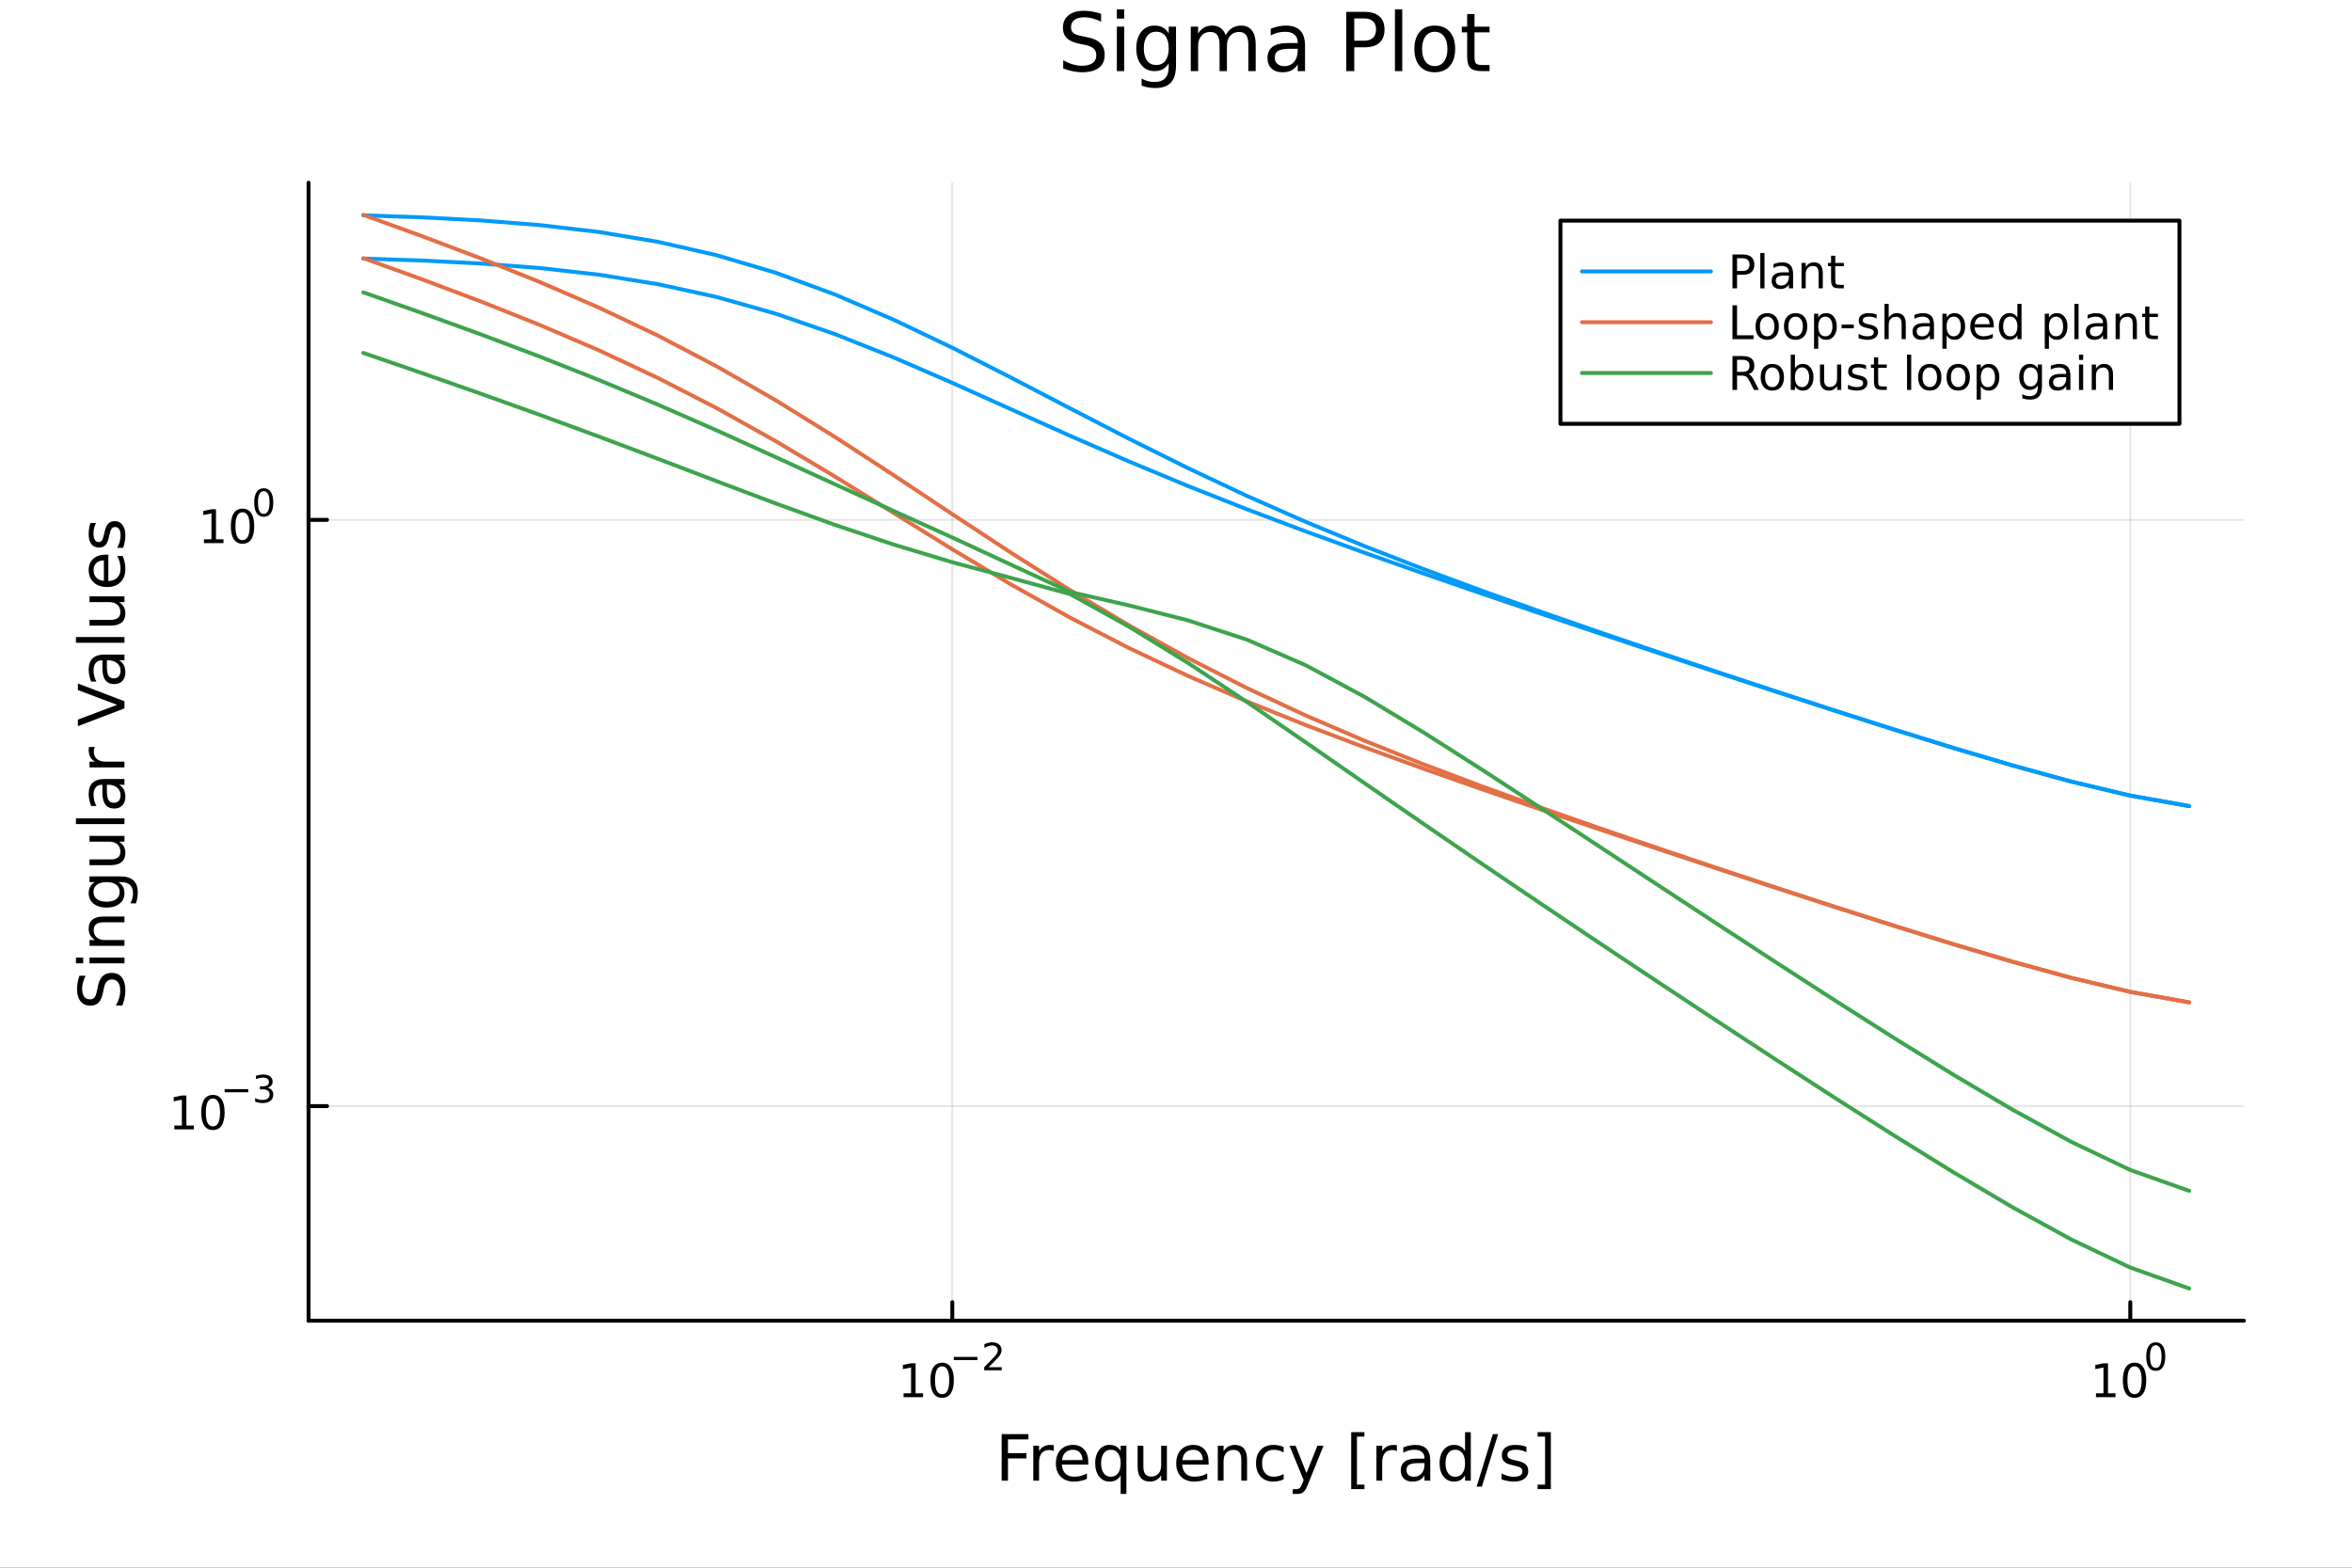
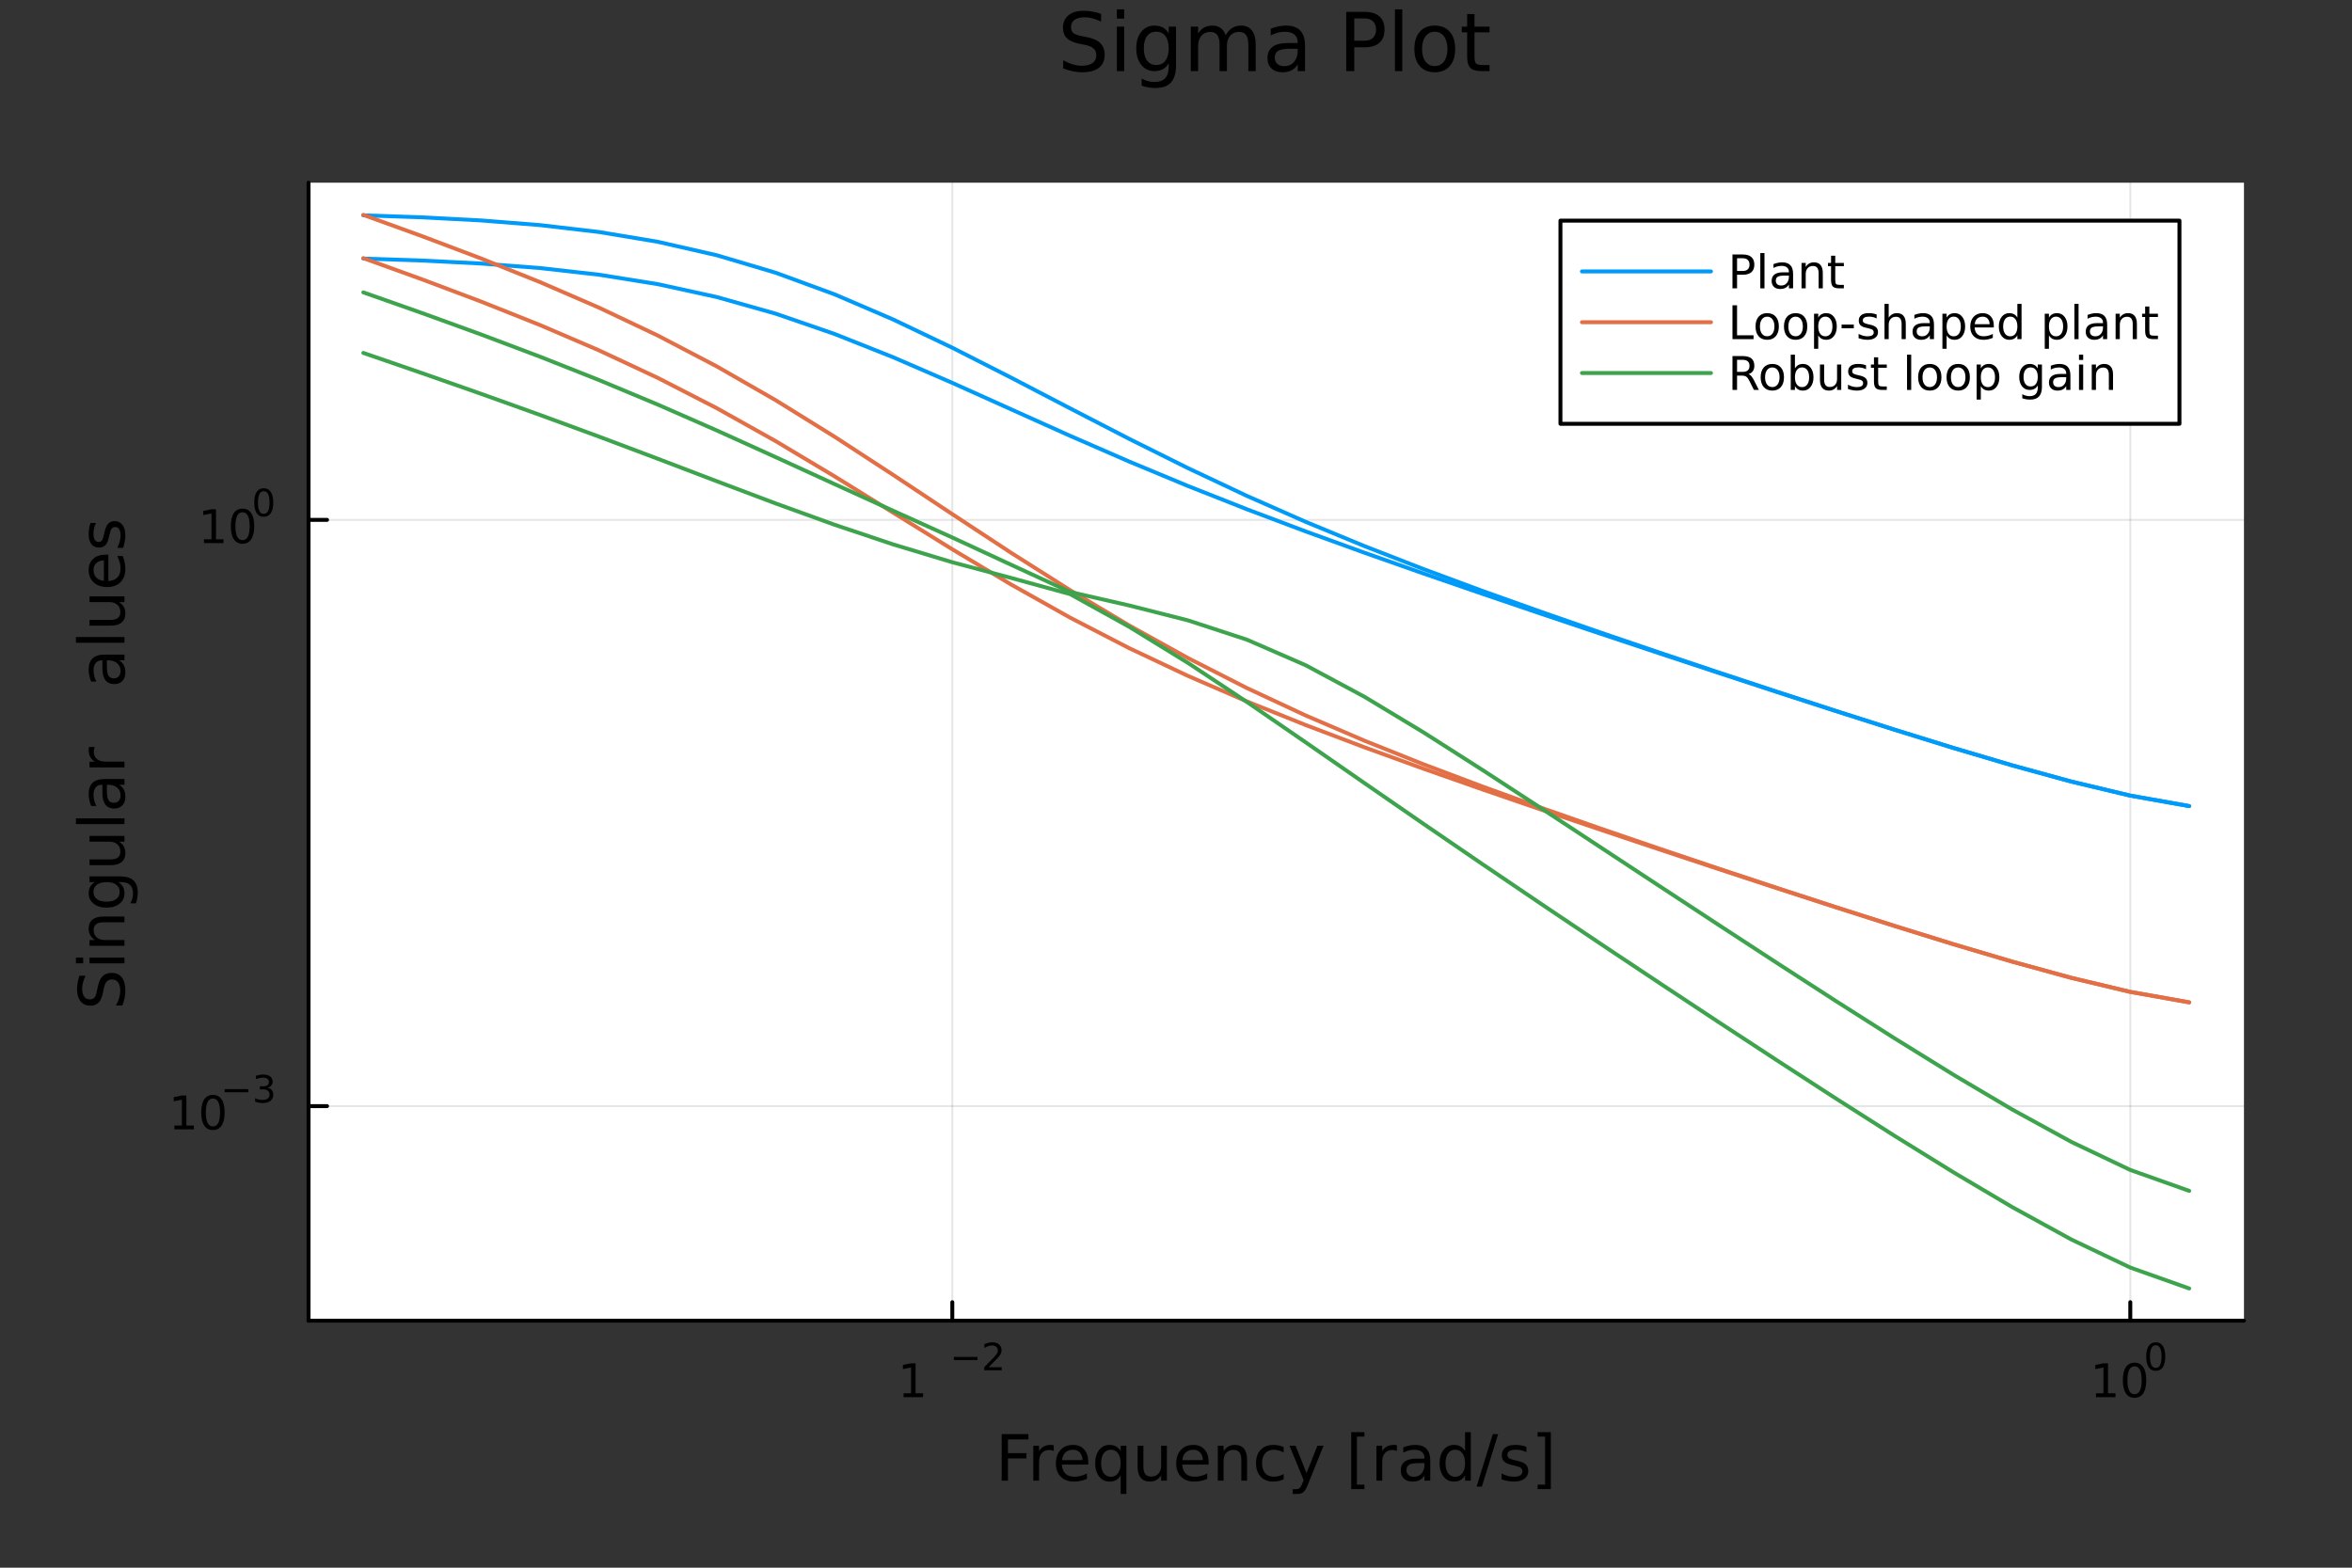
<svg xmlns="http://www.w3.org/2000/svg" width="600" height="400" viewBox="0 0 2400 1600">
  <rect x="0" y="0" width="2400" height="1600" fill="#333333" stroke="none" />
  <defs>
    <clipPath id="clip220">
      <rect x="0" y="0" width="2400" height="1600" />
    </clipPath>
  </defs>
-   <path clip-path="url(#clip220)" d="M0 1600 L2400 1600 L2400 0 L0 0  Z" fill="#ffffff" fill-rule="evenodd" fill-opacity="1" />
  <defs>
    <clipPath id="clip221">
      <rect x="480" y="0" width="1681" height="1600" />
    </clipPath>
  </defs>
  <path clip-path="url(#clip220)" d="M314.834 1347.9 L2289.76 1347.9 L2289.76 186.464 L314.834 186.464  Z" fill="#ffffff" fill-rule="evenodd" fill-opacity="1" />
  <defs>
    <clipPath id="clip222">
      <rect x="314" y="186" width="1976" height="1162" />
    </clipPath>
  </defs>
  <polyline clip-path="url(#clip222)" style="stroke:#000000; stroke-linecap:round; stroke-linejoin:round; stroke-width:2; stroke-opacity:0.1; fill:none" points="971.742,1347.9 971.742,186.464 " />
  <polyline clip-path="url(#clip222)" style="stroke:#000000; stroke-linecap:round; stroke-linejoin:round; stroke-width:2; stroke-opacity:0.1; fill:none" points="2173.77,1347.9 2173.77,186.464 " />
  <polyline clip-path="url(#clip222)" style="stroke:#000000; stroke-linecap:round; stroke-linejoin:round; stroke-width:2; stroke-opacity:0.1; fill:none" points="314.834,1128.92 2289.76,1128.92 " />
  <polyline clip-path="url(#clip222)" style="stroke:#000000; stroke-linecap:round; stroke-linejoin:round; stroke-width:2; stroke-opacity:0.1; fill:none" points="314.834,530.584 2289.76,530.584 " />
  <polyline clip-path="url(#clip220)" style="stroke:#000000; stroke-linecap:round; stroke-linejoin:round; stroke-width:4; stroke-opacity:1; fill:none" points="314.834,1347.9 2289.76,1347.9 " />
  <polyline clip-path="url(#clip220)" style="stroke:#000000; stroke-linecap:round; stroke-linejoin:round; stroke-width:4; stroke-opacity:1; fill:none" points="971.742,1347.9 971.742,1329.01 " />
  <polyline clip-path="url(#clip220)" style="stroke:#000000; stroke-linecap:round; stroke-linejoin:round; stroke-width:4; stroke-opacity:1; fill:none" points="2173.77,1347.9 2173.77,1329.01 " />
  <path clip-path="url(#clip220)" d="M922.008 1422.03 L929.646 1422.03 L929.646 1395.66 L921.336 1397.33 L921.336 1393.07 L929.6 1391.4 L934.276 1391.4 L934.276 1422.03 L941.915 1422.03 L941.915 1425.96 L922.008 1425.96 L922.008 1422.03 Z" fill="#000000" fill-rule="nonzero" fill-opacity="1" />
-   <path clip-path="url(#clip220)" d="M961.359 1394.48 Q957.748 1394.48 955.919 1398.05 Q954.114 1401.59 954.114 1408.72 Q954.114 1415.83 955.919 1419.39 Q957.748 1422.93 961.359 1422.93 Q964.994 1422.93 966.799 1419.39 Q968.628 1415.83 968.628 1408.72 Q968.628 1401.59 966.799 1398.05 Q964.994 1394.48 961.359 1394.48 M961.359 1390.78 Q967.169 1390.78 970.225 1395.39 Q973.304 1399.97 973.304 1408.72 Q973.304 1417.45 970.225 1422.05 Q967.169 1426.64 961.359 1426.64 Q955.549 1426.64 952.47 1422.05 Q949.415 1417.45 949.415 1408.72 Q949.415 1399.97 952.47 1395.39 Q955.549 1390.78 961.359 1390.78 Z" fill="#000000" fill-rule="nonzero" fill-opacity="1" />
  <path clip-path="url(#clip220)" d="M973.304 1384.88 L997.415 1384.88 L997.415 1388.08 L973.304 1388.08 L973.304 1384.88 Z" fill="#000000" fill-rule="nonzero" fill-opacity="1" />
  <path clip-path="url(#clip220)" d="M1008.89 1395.36 L1022.15 1395.36 L1022.15 1398.55 L1004.32 1398.55 L1004.32 1395.36 Q1006.48 1393.12 1010.2 1389.36 Q1013.95 1385.58 1014.91 1384.49 Q1016.73 1382.44 1017.45 1381.03 Q1018.18 1379.6 1018.18 1378.22 Q1018.18 1375.98 1016.6 1374.57 Q1015.04 1373.16 1012.52 1373.16 Q1010.73 1373.16 1008.74 1373.78 Q1006.76 1374.4 1004.51 1375.67 L1004.51 1371.83 Q1006.8 1370.91 1008.79 1370.44 Q1010.79 1369.97 1012.44 1369.97 Q1016.81 1369.97 1019.4 1372.15 Q1022 1374.33 1022 1377.98 Q1022 1379.71 1021.34 1381.27 Q1020.7 1382.81 1018.99 1384.92 Q1018.52 1385.46 1016 1388.08 Q1013.48 1390.67 1008.89 1395.36 Z" fill="#000000" fill-rule="nonzero" fill-opacity="1" />
  <path clip-path="url(#clip220)" d="M2138.75 1422.03 L2146.39 1422.03 L2146.39 1395.66 L2138.08 1397.33 L2138.08 1393.07 L2146.34 1391.4 L2151.02 1391.4 L2151.02 1422.03 L2158.66 1422.03 L2158.66 1425.96 L2138.75 1425.96 L2138.75 1422.03 Z" fill="#000000" fill-rule="nonzero" fill-opacity="1" />
  <path clip-path="url(#clip220)" d="M2178.1 1394.48 Q2174.49 1394.48 2172.66 1398.05 Q2170.86 1401.59 2170.86 1408.72 Q2170.86 1415.83 2172.66 1419.39 Q2174.49 1422.93 2178.1 1422.93 Q2181.74 1422.93 2183.54 1419.39 Q2185.37 1415.83 2185.37 1408.72 Q2185.37 1401.59 2183.54 1398.05 Q2181.74 1394.48 2178.1 1394.48 M2178.1 1390.78 Q2183.91 1390.78 2186.97 1395.39 Q2190.05 1399.97 2190.05 1408.72 Q2190.05 1417.45 2186.97 1422.05 Q2183.91 1426.64 2178.1 1426.64 Q2172.29 1426.64 2169.21 1422.05 Q2166.16 1417.45 2166.16 1408.72 Q2166.16 1399.97 2169.21 1395.39 Q2172.29 1390.78 2178.1 1390.78 Z" fill="#000000" fill-rule="nonzero" fill-opacity="1" />
  <path clip-path="url(#clip220)" d="M2199.75 1372.98 Q2196.82 1372.98 2195.33 1375.87 Q2193.87 1378.75 2193.87 1384.54 Q2193.87 1390.32 2195.33 1393.21 Q2196.82 1396.09 2199.75 1396.09 Q2202.7 1396.09 2204.17 1393.21 Q2205.66 1390.32 2205.66 1384.54 Q2205.66 1378.75 2204.17 1375.87 Q2202.7 1372.98 2199.75 1372.98 M2199.75 1369.97 Q2204.47 1369.97 2206.96 1373.71 Q2209.46 1377.43 2209.46 1384.54 Q2209.46 1391.63 2206.96 1395.38 Q2204.47 1399.1 2199.75 1399.1 Q2195.03 1399.1 2192.53 1395.38 Q2190.05 1391.63 2190.05 1384.54 Q2190.05 1377.43 2192.53 1373.71 Q2195.03 1369.97 2199.75 1369.97 Z" fill="#000000" fill-rule="nonzero" fill-opacity="1" />
  <path clip-path="url(#clip220)" d="M1022.11 1463.67 L1049.42 1463.67 L1049.42 1469.08 L1028.54 1469.08 L1028.54 1483.09 L1047.38 1483.09 L1047.38 1488.5 L1028.54 1488.5 L1028.54 1511.19 L1022.11 1511.19 L1022.11 1463.67 Z" fill="#000000" fill-rule="nonzero" fill-opacity="1" />
  <path clip-path="url(#clip220)" d="M1075.27 1481.02 Q1074.28 1480.45 1073.1 1480.19 Q1071.96 1479.91 1070.56 1479.91 Q1065.59 1479.91 1062.92 1483.15 Q1060.27 1486.37 1060.27 1492.41 L1060.27 1511.19 L1054.39 1511.19 L1054.39 1475.55 L1060.27 1475.55 L1060.27 1481.08 Q1062.12 1477.84 1065.08 1476.28 Q1068.04 1474.69 1072.27 1474.69 Q1072.88 1474.69 1073.61 1474.78 Q1074.34 1474.85 1075.23 1475 L1075.27 1481.02 Z" fill="#000000" fill-rule="nonzero" fill-opacity="1" />
  <path clip-path="url(#clip220)" d="M1110.47 1491.91 L1110.47 1494.77 L1083.54 1494.77 Q1083.92 1500.82 1087.17 1504 Q1090.45 1507.15 1096.27 1507.15 Q1099.65 1507.15 1102.8 1506.32 Q1105.98 1505.5 1109.1 1503.84 L1109.1 1509.38 Q1105.95 1510.72 1102.64 1511.42 Q1099.33 1512.12 1095.92 1512.12 Q1087.39 1512.12 1082.4 1507.15 Q1077.43 1502.19 1077.43 1493.72 Q1077.43 1484.97 1082.14 1479.84 Q1086.88 1474.69 1094.9 1474.69 Q1102.1 1474.69 1106.27 1479.33 Q1110.47 1483.95 1110.47 1491.91 M1104.61 1490.19 Q1104.55 1485.38 1101.91 1482.52 Q1099.3 1479.65 1094.97 1479.65 Q1090.07 1479.65 1087.11 1482.42 Q1084.18 1485.19 1083.73 1490.22 L1104.61 1490.19 Z" fill="#000000" fill-rule="nonzero" fill-opacity="1" />
  <path clip-path="url(#clip220)" d="M1123.58 1493.4 Q1123.58 1499.86 1126.22 1503.55 Q1128.9 1507.21 1133.54 1507.21 Q1138.19 1507.21 1140.86 1503.55 Q1143.54 1499.86 1143.54 1493.4 Q1143.54 1486.94 1140.86 1483.28 Q1138.19 1479.59 1133.54 1479.59 Q1128.9 1479.59 1126.22 1483.28 Q1123.58 1486.94 1123.58 1493.4 M1143.54 1505.85 Q1141.69 1509.03 1138.86 1510.59 Q1136.06 1512.12 1132.11 1512.12 Q1125.65 1512.12 1121.58 1506.96 Q1117.53 1501.8 1117.53 1493.4 Q1117.53 1485 1121.58 1479.84 Q1125.65 1474.69 1132.11 1474.69 Q1136.06 1474.69 1138.86 1476.25 Q1141.69 1477.77 1143.54 1480.96 L1143.54 1475.55 L1149.39 1475.55 L1149.39 1524.75 L1143.54 1524.75 L1143.54 1505.85 Z" fill="#000000" fill-rule="nonzero" fill-opacity="1" />
  <path clip-path="url(#clip220)" d="M1160.85 1497.13 L1160.85 1475.55 L1166.71 1475.55 L1166.71 1496.9 Q1166.71 1501.96 1168.68 1504.51 Q1170.66 1507.02 1174.6 1507.02 Q1179.35 1507.02 1182.08 1504 Q1184.85 1500.98 1184.85 1495.76 L1184.85 1475.55 L1190.71 1475.55 L1190.71 1511.19 L1184.85 1511.19 L1184.85 1505.72 Q1182.72 1508.97 1179.89 1510.56 Q1177.09 1512.12 1173.36 1512.12 Q1167.22 1512.12 1164.04 1508.3 Q1160.85 1504.48 1160.85 1497.13 M1175.59 1474.69 L1175.59 1474.69 Z" fill="#000000" fill-rule="nonzero" fill-opacity="1" />
  <path clip-path="url(#clip220)" d="M1233.26 1491.91 L1233.26 1494.77 L1206.34 1494.77 Q1206.72 1500.82 1209.96 1504 Q1213.24 1507.15 1219.07 1507.15 Q1222.44 1507.15 1225.59 1506.32 Q1228.78 1505.5 1231.89 1503.84 L1231.89 1509.38 Q1228.74 1510.72 1225.43 1511.42 Q1222.12 1512.12 1218.72 1512.12 Q1210.19 1512.12 1205.19 1507.15 Q1200.23 1502.19 1200.23 1493.72 Q1200.23 1484.97 1204.94 1479.84 Q1209.68 1474.69 1217.7 1474.69 Q1224.89 1474.69 1229.06 1479.33 Q1233.26 1483.95 1233.26 1491.91 M1227.41 1490.19 Q1227.34 1485.38 1224.7 1482.52 Q1222.09 1479.65 1217.76 1479.65 Q1212.86 1479.65 1209.9 1482.42 Q1206.97 1485.19 1206.53 1490.22 L1227.41 1490.19 Z" fill="#000000" fill-rule="nonzero" fill-opacity="1" />
  <path clip-path="url(#clip220)" d="M1272.51 1489.68 L1272.51 1511.19 L1266.65 1511.19 L1266.65 1489.87 Q1266.65 1484.81 1264.68 1482.29 Q1262.7 1479.78 1258.76 1479.78 Q1254.02 1479.78 1251.28 1482.8 Q1248.54 1485.83 1248.54 1491.05 L1248.54 1511.19 L1242.65 1511.19 L1242.65 1475.55 L1248.54 1475.55 L1248.54 1481.08 Q1250.64 1477.87 1253.47 1476.28 Q1256.34 1474.69 1260.06 1474.69 Q1266.21 1474.69 1269.36 1478.51 Q1272.51 1482.29 1272.51 1489.68 Z" fill="#000000" fill-rule="nonzero" fill-opacity="1" />
  <path clip-path="url(#clip220)" d="M1309.84 1476.91 L1309.84 1482.39 Q1307.36 1481.02 1304.85 1480.35 Q1302.36 1479.65 1299.82 1479.65 Q1294.12 1479.65 1290.97 1483.28 Q1287.82 1486.88 1287.82 1493.4 Q1287.82 1499.93 1290.97 1503.55 Q1294.12 1507.15 1299.82 1507.15 Q1302.36 1507.15 1304.85 1506.48 Q1307.36 1505.78 1309.84 1504.41 L1309.84 1509.82 Q1307.39 1510.97 1304.75 1511.54 Q1302.14 1512.12 1299.18 1512.12 Q1291.13 1512.12 1286.38 1507.06 Q1281.64 1501.99 1281.64 1493.4 Q1281.64 1484.68 1286.42 1479.68 Q1291.22 1474.69 1299.56 1474.69 Q1302.27 1474.69 1304.85 1475.26 Q1307.42 1475.8 1309.84 1476.91 Z" fill="#000000" fill-rule="nonzero" fill-opacity="1" />
  <path clip-path="url(#clip220)" d="M1334.86 1514.5 Q1332.38 1520.87 1330.02 1522.81 Q1327.67 1524.75 1323.72 1524.75 L1319.04 1524.75 L1319.04 1519.85 L1322.48 1519.85 Q1324.9 1519.85 1326.23 1518.7 Q1327.57 1517.56 1329.19 1513.29 L1330.24 1510.62 L1315.83 1475.55 L1322.03 1475.55 L1333.17 1503.43 L1344.31 1475.55 L1350.52 1475.55 L1334.86 1514.5 Z" fill="#000000" fill-rule="nonzero" fill-opacity="1" />
  <path clip-path="url(#clip220)" d="M1378.78 1461.67 L1392.28 1461.67 L1392.28 1466.22 L1384.64 1466.22 L1384.64 1515.24 L1392.28 1515.24 L1392.28 1519.79 L1378.78 1519.79 L1378.78 1461.67 Z" fill="#000000" fill-rule="nonzero" fill-opacity="1" />
  <path clip-path="url(#clip220)" d="M1425.41 1481.02 Q1424.43 1480.45 1423.25 1480.19 Q1422.1 1479.91 1420.7 1479.91 Q1415.74 1479.91 1413.06 1483.15 Q1410.42 1486.37 1410.42 1492.41 L1410.42 1511.19 L1404.53 1511.19 L1404.53 1475.55 L1410.42 1475.55 L1410.42 1481.08 Q1412.27 1477.84 1415.23 1476.28 Q1418.19 1474.69 1422.42 1474.69 Q1423.02 1474.69 1423.76 1474.78 Q1424.49 1474.85 1425.38 1475 L1425.41 1481.02 Z" fill="#000000" fill-rule="nonzero" fill-opacity="1" />
  <path clip-path="url(#clip220)" d="M1447.76 1493.27 Q1440.66 1493.27 1437.92 1494.9 Q1435.18 1496.52 1435.18 1500.44 Q1435.18 1503.55 1437.22 1505.4 Q1439.29 1507.21 1442.82 1507.21 Q1447.69 1507.21 1450.62 1503.78 Q1453.58 1500.31 1453.58 1494.58 L1453.58 1493.27 L1447.76 1493.27 M1459.44 1490.85 L1459.44 1511.19 L1453.58 1511.19 L1453.58 1505.78 Q1451.57 1509.03 1448.58 1510.59 Q1445.59 1512.12 1441.26 1512.12 Q1435.79 1512.12 1432.54 1509.06 Q1429.33 1505.97 1429.33 1500.82 Q1429.33 1494.8 1433.34 1491.75 Q1437.38 1488.69 1445.37 1488.69 L1453.58 1488.69 L1453.58 1488.12 Q1453.58 1484.08 1450.91 1481.88 Q1448.26 1479.65 1443.46 1479.65 Q1440.4 1479.65 1437.51 1480.38 Q1434.61 1481.12 1431.94 1482.58 L1431.94 1477.17 Q1435.15 1475.93 1438.18 1475.32 Q1441.2 1474.69 1444.06 1474.69 Q1451.8 1474.69 1455.62 1478.7 Q1459.44 1482.71 1459.44 1490.85 Z" fill="#000000" fill-rule="nonzero" fill-opacity="1" />
  <path clip-path="url(#clip220)" d="M1494.96 1480.96 L1494.96 1461.67 L1500.81 1461.67 L1500.81 1511.19 L1494.96 1511.19 L1494.96 1505.85 Q1493.11 1509.03 1490.28 1510.59 Q1487.48 1512.12 1483.53 1512.12 Q1477.07 1512.12 1473 1506.96 Q1468.95 1501.8 1468.95 1493.4 Q1468.95 1485 1473 1479.84 Q1477.07 1474.69 1483.53 1474.69 Q1487.48 1474.69 1490.28 1476.25 Q1493.11 1477.77 1494.96 1480.96 M1475 1493.4 Q1475 1499.86 1477.64 1503.55 Q1480.32 1507.21 1484.96 1507.21 Q1489.61 1507.21 1492.28 1503.55 Q1494.96 1499.86 1494.96 1493.4 Q1494.96 1486.94 1492.28 1483.28 Q1489.61 1479.59 1484.96 1479.59 Q1480.32 1479.59 1477.64 1483.28 Q1475 1486.94 1475 1493.4 Z" fill="#000000" fill-rule="nonzero" fill-opacity="1" />
  <path clip-path="url(#clip220)" d="M1523.28 1463.67 L1528.7 1463.67 L1512.14 1517.24 L1506.73 1517.24 L1523.28 1463.67 Z" fill="#000000" fill-rule="nonzero" fill-opacity="1" />
  <path clip-path="url(#clip220)" d="M1557.56 1476.6 L1557.56 1482.13 Q1555.08 1480.86 1552.41 1480.22 Q1549.73 1479.59 1546.87 1479.59 Q1542.51 1479.59 1540.31 1480.92 Q1538.15 1482.26 1538.15 1484.93 Q1538.15 1486.97 1539.71 1488.15 Q1541.27 1489.3 1545.98 1490.35 L1547.98 1490.79 Q1554.22 1492.13 1556.83 1494.58 Q1559.47 1497 1559.47 1501.36 Q1559.47 1506.32 1555.53 1509.22 Q1551.61 1512.12 1544.74 1512.12 Q1541.87 1512.12 1538.75 1511.54 Q1535.67 1511 1532.23 1509.89 L1532.23 1503.84 Q1535.47 1505.53 1538.63 1506.39 Q1541.78 1507.21 1544.86 1507.21 Q1549 1507.21 1551.23 1505.81 Q1553.46 1504.38 1553.46 1501.8 Q1553.46 1499.42 1551.83 1498.14 Q1550.24 1496.87 1544.8 1495.69 L1542.76 1495.22 Q1537.32 1494.07 1534.9 1491.71 Q1532.48 1489.33 1532.48 1485.19 Q1532.48 1480.16 1536.05 1477.42 Q1539.61 1474.69 1546.17 1474.69 Q1549.42 1474.69 1552.28 1475.16 Q1555.15 1475.64 1557.56 1476.6 Z" fill="#000000" fill-rule="nonzero" fill-opacity="1" />
  <path clip-path="url(#clip220)" d="M1582.49 1461.67 L1582.49 1519.79 L1568.99 1519.79 L1568.99 1515.24 L1576.6 1515.24 L1576.6 1466.22 L1568.99 1466.22 L1568.99 1461.67 L1582.49 1461.67 Z" fill="#000000" fill-rule="nonzero" fill-opacity="1" />
  <polyline clip-path="url(#clip220)" style="stroke:#000000; stroke-linecap:round; stroke-linejoin:round; stroke-width:4; stroke-opacity:1; fill:none" points="314.834,1347.9 314.834,186.464 " />
  <polyline clip-path="url(#clip220)" style="stroke:#000000; stroke-linecap:round; stroke-linejoin:round; stroke-width:4; stroke-opacity:1; fill:none" points="314.834,1128.92 333.732,1128.92 " />
  <polyline clip-path="url(#clip220)" style="stroke:#000000; stroke-linecap:round; stroke-linejoin:round; stroke-width:4; stroke-opacity:1; fill:none" points="314.834,530.584 333.732,530.584 " />
  <path clip-path="url(#clip220)" d="M177.924 1148.72 L185.562 1148.72 L185.562 1122.35 L177.252 1124.02 L177.252 1119.76 L185.516 1118.09 L190.192 1118.09 L190.192 1148.72 L197.831 1148.72 L197.831 1152.65 L177.924 1152.65 L177.924 1148.72 Z" fill="#000000" fill-rule="nonzero" fill-opacity="1" />
  <path clip-path="url(#clip220)" d="M217.275 1121.17 Q213.664 1121.17 211.835 1124.74 Q210.03 1128.28 210.03 1135.41 Q210.03 1142.51 211.835 1146.08 Q213.664 1149.62 217.275 1149.62 Q220.909 1149.62 222.715 1146.08 Q224.544 1142.51 224.544 1135.41 Q224.544 1128.28 222.715 1124.74 Q220.909 1121.17 217.275 1121.17 M217.275 1117.47 Q223.085 1117.47 226.141 1122.07 Q229.22 1126.66 229.22 1135.41 Q229.22 1144.13 226.141 1148.74 Q223.085 1153.32 217.275 1153.32 Q211.465 1153.32 208.386 1148.74 Q205.331 1144.13 205.331 1135.41 Q205.331 1126.66 208.386 1122.07 Q211.465 1117.47 217.275 1117.47 Z" fill="#000000" fill-rule="nonzero" fill-opacity="1" />
  <path clip-path="url(#clip220)" d="M229.22 1111.57 L253.331 1111.57 L253.331 1114.77 L229.22 1114.77 L229.22 1111.57 Z" fill="#000000" fill-rule="nonzero" fill-opacity="1" />
  <path clip-path="url(#clip220)" d="M273.042 1110.1 Q275.769 1110.68 277.292 1112.53 Q278.834 1114.37 278.834 1117.08 Q278.834 1121.24 275.976 1123.51 Q273.117 1125.79 267.851 1125.79 Q266.083 1125.79 264.202 1125.43 Q262.34 1125.09 260.346 1124.4 L260.346 1120.73 Q261.926 1121.65 263.807 1122.12 Q265.688 1122.59 267.738 1122.59 Q271.311 1122.59 273.173 1121.18 Q275.054 1119.77 275.054 1117.08 Q275.054 1114.6 273.305 1113.21 Q271.575 1111.79 268.471 1111.79 L265.199 1111.79 L265.199 1108.67 L268.622 1108.67 Q271.424 1108.67 272.91 1107.56 Q274.396 1106.43 274.396 1104.33 Q274.396 1102.17 272.854 1101.02 Q271.33 1099.85 268.471 1099.85 Q266.91 1099.85 265.124 1100.19 Q263.337 1100.53 261.193 1101.24 L261.193 1097.86 Q263.356 1097.26 265.236 1096.96 Q267.136 1096.65 268.81 1096.65 Q273.136 1096.65 275.656 1098.63 Q278.176 1100.59 278.176 1103.93 Q278.176 1106.27 276.841 1107.88 Q275.506 1109.48 273.042 1110.1 Z" fill="#000000" fill-rule="nonzero" fill-opacity="1" />
  <path clip-path="url(#clip220)" d="M208.129 550.376 L215.768 550.376 L215.768 524.011 L207.458 525.677 L207.458 521.418 L215.721 519.752 L220.397 519.752 L220.397 550.376 L228.036 550.376 L228.036 554.312 L208.129 554.312 L208.129 550.376 Z" fill="#000000" fill-rule="nonzero" fill-opacity="1" />
  <path clip-path="url(#clip220)" d="M247.48 522.83 Q243.869 522.83 242.041 526.395 Q240.235 529.937 240.235 537.066 Q240.235 544.173 242.041 547.738 Q243.869 551.279 247.48 551.279 Q251.115 551.279 252.92 547.738 Q254.749 544.173 254.749 537.066 Q254.749 529.937 252.92 526.395 Q251.115 522.83 247.48 522.83 M247.48 519.127 Q253.291 519.127 256.346 523.733 Q259.425 528.316 259.425 537.066 Q259.425 545.793 256.346 550.4 Q253.291 554.983 247.48 554.983 Q241.67 554.983 238.592 550.4 Q235.536 545.793 235.536 537.066 Q235.536 528.316 238.592 523.733 Q241.67 519.127 247.48 519.127 Z" fill="#000000" fill-rule="nonzero" fill-opacity="1" />
  <path clip-path="url(#clip220)" d="M269.13 501.323 Q266.196 501.323 264.71 504.219 Q263.243 507.097 263.243 512.889 Q263.243 518.663 264.71 521.56 Q266.196 524.437 269.13 524.437 Q272.083 524.437 273.55 521.56 Q275.035 518.663 275.035 512.889 Q275.035 507.097 273.55 504.219 Q272.083 501.323 269.13 501.323 M269.13 498.313 Q273.85 498.313 276.333 502.056 Q278.834 505.78 278.834 512.889 Q278.834 519.98 276.333 523.723 Q273.85 527.447 269.13 527.447 Q264.409 527.447 261.908 523.723 Q259.425 519.98 259.425 512.889 Q259.425 505.78 261.908 502.056 Q264.409 498.313 269.13 498.313 Z" fill="#000000" fill-rule="nonzero" fill-opacity="1" />
  <path clip-path="url(#clip220)" d="M81.036 995.825 L87.306 995.825 Q85.555 999.485 84.696 1002.73 Q83.837 1005.98 83.837 1009 Q83.837 1014.25 85.874 1017.12 Q87.911 1019.95 91.667 1019.95 Q94.818 1019.95 96.441 1018.07 Q98.032 1016.16 99.019 1010.88 L99.815 1007 Q101.183 999.803 104.653 996.398 Q108.09 992.96 113.883 992.96 Q120.79 992.96 124.355 997.607 Q127.919 1002.22 127.919 1011.17 Q127.919 1014.54 127.155 1018.36 Q126.392 1022.15 124.896 1026.22 L118.275 1026.22 Q120.471 1022.31 121.585 1018.55 Q122.699 1014.79 122.699 1011.17 Q122.699 1005.66 120.535 1002.67 Q118.371 999.676 114.36 999.676 Q110.859 999.676 108.886 1001.84 Q106.912 1003.97 105.926 1008.87 L105.162 1012.79 Q103.73 1019.98 100.674 1023.2 Q97.618 1026.41 92.176 1026.41 Q85.874 1026.41 82.245 1021.99 Q78.617 1017.53 78.617 1009.73 Q78.617 1006.39 79.222 1002.92 Q79.826 999.453 81.036 995.825 Z" fill="#000000" fill-rule="nonzero" fill-opacity="1" />
  <path clip-path="url(#clip220)" d="M91.348 983.189 L91.348 977.332 L126.996 977.332 L126.996 983.189 L91.348 983.189 M77.471 983.189 L77.471 977.332 L84.887 977.332 L84.887 983.189 L77.471 983.189 Z" fill="#000000" fill-rule="nonzero" fill-opacity="1" />
  <path clip-path="url(#clip220)" d="M105.48 935.446 L126.996 935.446 L126.996 941.302 L105.671 941.302 Q100.61 941.302 98.096 943.276 Q95.582 945.249 95.582 949.196 Q95.582 953.938 98.605 956.676 Q101.629 959.413 106.849 959.413 L126.996 959.413 L126.996 965.301 L91.348 965.301 L91.348 959.413 L96.886 959.413 Q93.672 957.312 92.08 954.479 Q90.489 951.615 90.489 947.891 Q90.489 941.748 94.308 938.597 Q98.096 935.446 105.48 935.446 Z" fill="#000000" fill-rule="nonzero" fill-opacity="1" />
  <path clip-path="url(#clip220)" d="M108.759 900.307 Q102.393 900.307 98.892 902.949 Q95.391 905.559 95.391 910.301 Q95.391 915.012 98.892 917.654 Q102.393 920.264 108.759 920.264 Q115.092 920.264 118.594 917.654 Q122.095 915.012 122.095 910.301 Q122.095 905.559 118.594 902.949 Q115.092 900.307 108.759 900.307 M122.572 894.451 Q131.675 894.451 136.099 898.493 Q140.555 902.535 140.555 910.874 Q140.555 913.962 140.078 916.699 Q139.632 919.436 138.677 922.014 L132.98 922.014 Q134.381 919.436 135.049 916.922 Q135.717 914.407 135.717 911.797 Q135.717 906.036 132.694 903.172 Q129.702 900.307 123.622 900.307 L120.726 900.307 Q123.877 902.121 125.437 904.954 Q126.996 907.787 126.996 911.734 Q126.996 918.29 121.999 922.301 Q117.002 926.311 108.759 926.311 Q100.483 926.311 95.486 922.301 Q90.489 918.29 90.489 911.734 Q90.489 907.787 92.049 904.954 Q93.608 902.121 96.759 900.307 L91.348 900.307 L91.348 894.451 L122.572 894.451 Z" fill="#000000" fill-rule="nonzero" fill-opacity="1" />
  <path clip-path="url(#clip220)" d="M112.928 882.993 L91.348 882.993 L91.348 877.136 L112.705 877.136 Q117.766 877.136 120.312 875.163 Q122.827 873.189 122.827 869.243 Q122.827 864.5 119.803 861.763 Q116.779 858.994 111.559 858.994 L91.348 858.994 L91.348 853.137 L126.996 853.137 L126.996 858.994 L121.522 858.994 Q124.768 861.126 126.36 863.959 Q127.919 866.76 127.919 870.484 Q127.919 876.627 124.1 879.81 Q120.28 882.993 112.928 882.993 M90.489 868.256 L90.489 868.256 Z" fill="#000000" fill-rule="nonzero" fill-opacity="1" />
  <path clip-path="url(#clip220)" d="M77.471 841.074 L77.471 835.218 L126.996 835.218 L126.996 841.074 L77.471 841.074 Z" fill="#000000" fill-rule="nonzero" fill-opacity="1" />
  <path clip-path="url(#clip220)" d="M109.077 806.763 Q109.077 813.861 110.7 816.598 Q112.323 819.335 116.238 819.335 Q119.357 819.335 121.203 817.298 Q123.018 815.23 123.018 811.697 Q123.018 806.827 119.58 803.899 Q116.111 800.939 110.382 800.939 L109.077 800.939 L109.077 806.763 M106.658 795.082 L126.996 795.082 L126.996 800.939 L121.585 800.939 Q124.832 802.944 126.392 805.936 Q127.919 808.928 127.919 813.256 Q127.919 818.731 124.864 821.977 Q121.776 825.192 116.62 825.192 Q110.605 825.192 107.549 821.181 Q104.494 817.139 104.494 809.15 L104.494 800.939 L103.921 800.939 Q99.878 800.939 97.682 803.612 Q95.454 806.254 95.454 811.06 Q95.454 814.116 96.186 817.012 Q96.918 819.908 98.382 822.582 L92.972 822.582 Q91.73 819.367 91.126 816.344 Q90.489 813.32 90.489 810.455 Q90.489 802.721 94.499 798.902 Q98.51 795.082 106.658 795.082 Z" fill="#000000" fill-rule="nonzero" fill-opacity="1" />
  <path clip-path="url(#clip220)" d="M96.823 762.362 Q96.25 763.349 95.995 764.527 Q95.709 765.673 95.709 767.073 Q95.709 772.038 98.955 774.712 Q102.17 777.354 108.217 777.354 L126.996 777.354 L126.996 783.242 L91.348 783.242 L91.348 777.354 L96.886 777.354 Q93.64 775.508 92.08 772.547 Q90.489 769.587 90.489 765.354 Q90.489 764.75 90.584 764.017 Q90.648 763.285 90.807 762.394 L96.823 762.362 Z" fill="#000000" fill-rule="nonzero" fill-opacity="1" />
-   <path clip-path="url(#clip220)" d="M126.996 722.99 L79.476 741.133 L79.476 734.417 L119.485 719.362 L79.476 704.275 L79.476 697.591 L126.996 715.702 L126.996 722.99 Z" fill="#000000" fill-rule="nonzero" fill-opacity="1" />
  <path clip-path="url(#clip220)" d="M109.077 679.767 Q109.077 686.865 110.7 689.602 Q112.323 692.34 116.238 692.34 Q119.357 692.34 121.203 690.303 Q123.018 688.234 123.018 684.701 Q123.018 679.831 119.58 676.903 Q116.111 673.943 110.382 673.943 L109.077 673.943 L109.077 679.767 M106.658 668.086 L126.996 668.086 L126.996 673.943 L121.585 673.943 Q124.832 675.948 126.392 678.94 Q127.919 681.932 127.919 686.26 Q127.919 691.735 124.864 694.981 Q121.776 698.196 116.62 698.196 Q110.605 698.196 107.549 694.186 Q104.494 690.143 104.494 682.154 L104.494 673.943 L103.921 673.943 Q99.878 673.943 97.682 676.616 Q95.454 679.258 95.454 684.064 Q95.454 687.12 96.186 690.016 Q96.918 692.913 98.382 695.586 L92.972 695.586 Q91.73 692.371 91.126 689.348 Q90.489 686.324 90.489 683.459 Q90.489 675.725 94.499 671.906 Q98.51 668.086 106.658 668.086 Z" fill="#000000" fill-rule="nonzero" fill-opacity="1" />
  <path clip-path="url(#clip220)" d="M77.471 656.023 L77.471 650.167 L126.996 650.167 L126.996 656.023 L77.471 656.023 Z" fill="#000000" fill-rule="nonzero" fill-opacity="1" />
  <path clip-path="url(#clip220)" d="M112.928 638.518 L91.348 638.518 L91.348 632.661 L112.705 632.661 Q117.766 632.661 120.312 630.688 Q122.827 628.714 122.827 624.768 Q122.827 620.025 119.803 617.288 Q116.779 614.519 111.559 614.519 L91.348 614.519 L91.348 608.662 L126.996 608.662 L126.996 614.519 L121.522 614.519 Q124.768 616.651 126.36 619.484 Q127.919 622.285 127.919 626.009 Q127.919 632.152 124.1 635.335 Q120.28 638.518 112.928 638.518 M90.489 623.781 L90.489 623.781 Z" fill="#000000" fill-rule="nonzero" fill-opacity="1" />
  <path clip-path="url(#clip220)" d="M107.708 566.108 L110.573 566.108 L110.573 593.035 Q116.62 592.653 119.803 589.406 Q122.954 586.128 122.954 580.303 Q122.954 576.929 122.127 573.778 Q121.299 570.595 119.644 567.476 L125.182 567.476 Q126.519 570.627 127.219 573.937 Q127.919 577.248 127.919 580.653 Q127.919 589.183 122.954 594.18 Q117.989 599.146 109.522 599.146 Q100.77 599.146 95.645 594.435 Q90.489 589.693 90.489 581.672 Q90.489 574.479 95.136 570.309 Q99.751 566.108 107.708 566.108 M105.989 571.964 Q101.183 572.028 98.319 574.67 Q95.454 577.279 95.454 581.608 Q95.454 586.51 98.223 589.47 Q100.992 592.398 106.021 592.844 L105.989 571.964 Z" fill="#000000" fill-rule="nonzero" fill-opacity="1" />
  <path clip-path="url(#clip220)" d="M92.399 533.77 L97.937 533.77 Q96.664 536.252 96.027 538.926 Q95.391 541.6 95.391 544.464 Q95.391 548.825 96.727 551.021 Q98.064 553.185 100.738 553.185 Q102.775 553.185 103.952 551.626 Q105.098 550.066 106.149 545.355 L106.594 543.35 Q107.931 537.112 110.382 534.502 Q112.801 531.86 117.161 531.86 Q122.127 531.86 125.023 535.807 Q127.919 539.722 127.919 546.597 Q127.919 549.461 127.346 552.58 Q126.805 555.668 125.691 559.105 L119.644 559.105 Q121.331 555.859 122.19 552.708 Q123.018 549.557 123.018 546.469 Q123.018 542.332 121.617 540.104 Q120.185 537.876 117.607 537.876 Q115.22 537.876 113.947 539.499 Q112.673 541.09 111.496 546.533 L111.018 548.57 Q109.873 554.013 107.517 556.432 Q105.13 558.851 100.992 558.851 Q95.963 558.851 93.226 555.286 Q90.489 551.721 90.489 545.164 Q90.489 541.918 90.966 539.053 Q91.444 536.189 92.399 533.77 Z" fill="#000000" fill-rule="nonzero" fill-opacity="1" />
  <path clip-path="url(#clip220)" d="M1123.57 14.081 L1123.57 22.061 Q1118.91 19.833 1114.78 18.739 Q1110.65 17.646 1106.8 17.646 Q1100.12 17.646 1096.47 20.238 Q1092.87 22.831 1092.87 27.611 Q1092.87 31.621 1095.26 33.687 Q1097.69 35.713 1104.41 36.969 L1109.35 37.981 Q1118.51 39.723 1122.84 44.139 Q1127.22 48.514 1127.22 55.886 Q1127.22 64.677 1121.3 69.214 Q1115.43 73.751 1104.05 73.751 Q1099.75 73.751 1094.89 72.778 Q1090.07 71.806 1084.89 69.902 L1084.89 61.477 Q1089.87 64.272 1094.65 65.689 Q1099.43 67.107 1104.05 67.107 Q1111.06 67.107 1114.86 64.353 Q1118.67 61.598 1118.67 56.494 Q1118.67 52.038 1115.92 49.526 Q1113.2 47.015 1106.96 45.759 L1101.98 44.787 Q1092.83 42.964 1088.74 39.075 Q1084.64 35.186 1084.64 28.259 Q1084.64 20.238 1090.27 15.62 Q1095.95 11.002 1105.87 11.002 Q1110.12 11.002 1114.54 11.772 Q1118.96 12.542 1123.57 14.081 Z" fill="#000000" fill-rule="nonzero" fill-opacity="1" />
  <path clip-path="url(#clip220)" d="M1139.66 27.206 L1147.11 27.206 L1147.11 72.576 L1139.66 72.576 L1139.66 27.206 M1139.66 9.544 L1147.11 9.544 L1147.11 18.983 L1139.66 18.983 L1139.66 9.544 Z" fill="#000000" fill-rule="nonzero" fill-opacity="1" />
  <path clip-path="url(#clip220)" d="M1192.56 49.364 Q1192.56 41.263 1189.2 36.806 Q1185.88 32.35 1179.84 32.35 Q1173.84 32.35 1170.48 36.806 Q1167.16 41.263 1167.16 49.364 Q1167.16 57.426 1170.48 61.882 Q1173.84 66.338 1179.84 66.338 Q1185.88 66.338 1189.2 61.882 Q1192.56 57.426 1192.56 49.364 M1200.01 66.945 Q1200.01 78.531 1194.87 84.162 Q1189.72 89.833 1179.11 89.833 Q1175.18 89.833 1171.7 89.225 Q1168.21 88.658 1164.93 87.443 L1164.93 80.192 Q1168.21 81.974 1171.41 82.825 Q1174.61 83.675 1177.94 83.675 Q1185.27 83.675 1188.91 79.827 Q1192.56 76.019 1192.56 68.282 L1192.56 64.596 Q1190.25 68.606 1186.65 70.591 Q1183.04 72.576 1178.02 72.576 Q1169.67 72.576 1164.57 66.216 Q1159.46 59.856 1159.46 49.364 Q1159.46 38.832 1164.57 32.472 Q1169.67 26.112 1178.02 26.112 Q1183.04 26.112 1186.65 28.097 Q1190.25 30.082 1192.56 34.092 L1192.56 27.206 L1200.01 27.206 L1200.01 66.945 Z" fill="#000000" fill-rule="nonzero" fill-opacity="1" />
  <path clip-path="url(#clip220)" d="M1250.69 35.915 Q1253.49 30.892 1257.37 28.502 Q1261.26 26.112 1266.53 26.112 Q1273.62 26.112 1277.47 31.095 Q1281.32 36.037 1281.32 45.192 L1281.32 72.576 L1273.82 72.576 L1273.82 45.435 Q1273.82 38.913 1271.51 35.753 Q1269.2 32.594 1264.46 32.594 Q1258.67 32.594 1255.31 36.442 Q1251.95 40.29 1251.95 46.934 L1251.95 72.576 L1244.45 72.576 L1244.45 45.435 Q1244.45 38.873 1242.14 35.753 Q1239.83 32.594 1235.01 32.594 Q1229.3 32.594 1225.94 36.482 Q1222.58 40.331 1222.58 46.934 L1222.58 72.576 L1215.08 72.576 L1215.08 27.206 L1222.58 27.206 L1222.58 34.254 Q1225.13 30.082 1228.69 28.097 Q1232.26 26.112 1237.16 26.112 Q1242.1 26.112 1245.55 28.624 Q1249.03 31.135 1250.69 35.915 Z" fill="#000000" fill-rule="nonzero" fill-opacity="1" />
  <path clip-path="url(#clip220)" d="M1316.8 49.769 Q1307.77 49.769 1304.28 51.835 Q1300.8 53.901 1300.8 58.884 Q1300.8 62.854 1303.39 65.203 Q1306.03 67.512 1310.52 67.512 Q1316.72 67.512 1320.45 63.137 Q1324.21 58.722 1324.21 51.43 L1324.21 49.769 L1316.8 49.769 M1331.67 46.691 L1331.67 72.576 L1324.21 72.576 L1324.21 65.689 Q1321.66 69.821 1317.85 71.806 Q1314.05 73.751 1308.54 73.751 Q1301.57 73.751 1297.44 69.862 Q1293.35 65.933 1293.35 59.37 Q1293.35 51.714 1298.45 47.825 Q1303.6 43.936 1313.76 43.936 L1324.21 43.936 L1324.21 43.207 Q1324.21 38.062 1320.81 35.267 Q1317.45 32.431 1311.33 32.431 Q1307.44 32.431 1303.76 33.363 Q1300.07 34.295 1296.67 36.158 L1296.67 29.272 Q1300.76 27.692 1304.61 26.922 Q1308.46 26.112 1312.1 26.112 Q1321.95 26.112 1326.81 31.216 Q1331.67 36.32 1331.67 46.691 Z" fill="#000000" fill-rule="nonzero" fill-opacity="1" />
  <path clip-path="url(#clip220)" d="M1381.9 18.82 L1381.9 41.546 L1392.19 41.546 Q1397.9 41.546 1401.02 38.589 Q1404.14 35.632 1404.14 30.163 Q1404.14 24.735 1401.02 21.778 Q1397.9 18.82 1392.19 18.82 L1381.9 18.82 M1373.72 12.096 L1392.19 12.096 Q1402.36 12.096 1407.54 16.714 Q1412.77 21.292 1412.77 30.163 Q1412.77 39.115 1407.54 43.693 Q1402.36 48.271 1392.19 48.271 L1381.9 48.271 L1381.9 72.576 L1373.72 72.576 L1373.72 12.096 Z" fill="#000000" fill-rule="nonzero" fill-opacity="1" />
  <path clip-path="url(#clip220)" d="M1423.42 9.544 L1430.87 9.544 L1430.87 72.576 L1423.42 72.576 L1423.42 9.544 Z" fill="#000000" fill-rule="nonzero" fill-opacity="1" />
  <path clip-path="url(#clip220)" d="M1464.05 32.431 Q1458.06 32.431 1454.57 37.131 Q1451.09 41.789 1451.09 49.931 Q1451.09 58.074 1454.53 62.773 Q1458.02 67.431 1464.05 67.431 Q1470.01 67.431 1473.49 62.732 Q1476.97 58.033 1476.97 49.931 Q1476.97 41.87 1473.49 37.171 Q1470.01 32.431 1464.05 32.431 M1464.05 26.112 Q1473.77 26.112 1479.32 32.431 Q1484.87 38.751 1484.87 49.931 Q1484.87 61.071 1479.32 67.431 Q1473.77 73.751 1464.05 73.751 Q1454.29 73.751 1448.74 67.431 Q1443.23 61.071 1443.23 49.931 Q1443.23 38.751 1448.74 32.431 Q1454.29 26.112 1464.05 26.112 Z" fill="#000000" fill-rule="nonzero" fill-opacity="1" />
  <path clip-path="url(#clip220)" d="M1504.6 14.324 L1504.6 27.206 L1519.95 27.206 L1519.95 32.999 L1504.6 32.999 L1504.6 57.628 Q1504.6 63.178 1506.1 64.758 Q1507.64 66.338 1512.3 66.338 L1519.95 66.338 L1519.95 72.576 L1512.3 72.576 Q1503.67 72.576 1500.39 69.376 Q1497.11 66.135 1497.11 57.628 L1497.11 32.999 L1491.64 32.999 L1491.64 27.206 L1497.11 27.206 L1497.11 14.324 L1504.6 14.324 Z" fill="#000000" fill-rule="nonzero" fill-opacity="1" />
  <polyline clip-path="url(#clip222)" style="stroke:#009af9; stroke-linecap:round; stroke-linejoin:round; stroke-width:4; stroke-opacity:1; fill:none" points="370.729,219.758 430.83,221.818 490.931,224.98 551.033,229.749 611.134,236.775 671.235,246.792 731.337,260.495 791.438,278.346 851.539,300.39 911.641,326.191 971.742,354.909 1031.84,385.48 1091.94,416.79 1152.05,447.82 1212.15,477.757 1272.25,506.083 1332.35,532.608 1392.45,557.428 1452.55,580.813 1512.65,603.087 1572.76,624.55 1632.86,645.437 1692.96,665.911 1753.06,686.067 1813.16,705.944 1873.26,725.525 1933.36,744.726 1993.46,763.382 2053.57,781.202 2113.67,797.69 2173.77,812.009 2233.87,822.686 " />
  <polyline clip-path="url(#clip222)" style="stroke:#009af9; stroke-linecap:round; stroke-linejoin:round; stroke-width:4; stroke-opacity:1; fill:none" points="370.729,263.9 430.83,265.899 490.931,268.964 551.033,273.582 611.134,280.368 671.235,290.013 731.337,303.14 791.438,320.11 851.539,340.835 911.641,364.718 971.742,390.764 1031.84,417.815 1091.94,444.812 1152.05,470.998 1212.15,495.989 1272.25,519.734 1332.35,542.385 1392.45,564.178 1452.55,585.343 1512.65,606.065 1572.76,626.481 1632.86,646.676 1692.96,666.701 1753.06,686.568 1813.16,706.262 1873.26,725.725 1933.36,744.852 1993.46,763.462 2053.57,781.252 2113.67,797.722 2173.77,812.029 2233.87,822.701 " />
  <polyline clip-path="url(#clip222)" style="stroke:#e26f46; stroke-linecap:round; stroke-linejoin:round; stroke-width:4; stroke-opacity:1; fill:none" points="370.729,219.335 430.83,241.095 490.931,263.816 551.033,287.926 611.134,313.955 671.235,342.466 731.337,373.911 791.438,408.428 851.539,445.681 911.641,484.843 971.742,524.771 1031.84,564.275 1091.94,602.346 1152.05,638.258 1212.15,671.585 1272.25,702.195 1332.35,730.226 1392.45,756.024 1452.55,780.037 1512.65,802.712 1572.76,824.431 1632.86,845.48 1692.96,866.055 1753.06,886.276 1813.16,906.195 1873.26,925.801 1933.36,945.018 1993.46,963.685 2053.57,981.511 2113.67,998.003 2173.77,1012.32 2233.87,1023 " />
  <polyline clip-path="url(#clip222)" style="stroke:#e26f46; stroke-linecap:round; stroke-linejoin:round; stroke-width:4; stroke-opacity:1; fill:none" points="370.729,263.477 430.83,285.176 490.931,307.8 551.033,331.758 611.134,357.548 671.235,385.687 731.337,416.555 791.438,450.191 851.539,486.126 911.641,523.371 971.742,560.626 1031.84,596.609 1091.94,630.368 1152.05,661.436 1212.15,689.818 1272.25,715.846 1332.35,740.003 1392.45,762.774 1452.55,784.567 1512.65,805.691 1572.76,826.361 1632.86,846.719 1692.96,866.846 1753.06,886.778 1813.16,906.512 1873.26,926.001 1933.36,945.145 1993.46,963.764 2053.57,981.561 2113.67,998.035 2173.77,1012.35 2233.87,1023.02 " />
  <polyline clip-path="url(#clip222)" style="stroke:#3da44d; stroke-linecap:round; stroke-linejoin:round; stroke-width:4; stroke-opacity:1; fill:none" points="370.729,298.4 430.83,319.579 490.931,341.383 551.033,364.057 611.134,387.854 671.235,412.949 731.337,439.298 791.438,466.539 851.539,494.071 911.641,521.405 971.742,548.595 1031.84,576.452 1091.94,604.189 1152.05,617.896 1212.15,633.14 1272.25,652.814 1332.35,678.969 1392.45,711.216 1452.55,747.481 1512.65,785.804 1572.76,825.014 1632.86,864.536 1692.96,904.101 1753.06,943.558 1813.16,982.779 1873.26,1021.61 1933.36,1059.8 1993.46,1096.98 2053.57,1132.54 2113.67,1165.46 2173.77,1194.07 2233.87,1215.41 " />
  <polyline clip-path="url(#clip222)" style="stroke:#3da44d; stroke-linecap:round; stroke-linejoin:round; stroke-width:4; stroke-opacity:1; fill:none" points="370.729,360.191 430.83,380.891 490.931,401.954 551.033,423.495 611.134,445.596 671.235,468.225 731.337,491.132 791.438,513.805 851.539,535.55 911.641,555.704 971.742,573.841 1031.84,589.874 1091.94,606.356 1152.05,639.605 1212.15,676.555 1272.25,716.36 1332.35,757.656 1392.45,799.345 1452.55,840.842 1512.65,881.945 1572.76,922.645 1632.86,962.991 1692.96,1003.03 1753.06,1042.76 1813.16,1082.15 1873.26,1121.08 1933.36,1159.33 1993.46,1196.55 2053.57,1232.13 2113.67,1265.08 2173.77,1293.69 2233.87,1315.03 " />
  <path clip-path="url(#clip220)" d="M1592.28 432.539 L2223.93 432.539 L2223.93 225.179 L1592.28 225.179  Z" fill="#ffffff" fill-rule="evenodd" fill-opacity="1" />
  <polyline clip-path="url(#clip220)" style="stroke:#000000; stroke-linecap:round; stroke-linejoin:round; stroke-width:4; stroke-opacity:1; fill:none" points="1592.28,432.539 2223.93,432.539 2223.93,225.179 1592.28,225.179 1592.28,432.539 " />
  <polyline clip-path="url(#clip220)" style="stroke:#009af9; stroke-linecap:round; stroke-linejoin:round; stroke-width:4; stroke-opacity:1; fill:none" points="1614.22,277.019 1745.88,277.019 " />
  <path clip-path="url(#clip220)" d="M1772.5 263.581 L1772.5 276.568 L1778.38 276.568 Q1781.64 276.568 1783.43 274.878 Q1785.21 273.188 1785.21 270.063 Q1785.21 266.961 1783.43 265.271 Q1781.64 263.581 1778.38 263.581 L1772.5 263.581 M1767.82 259.739 L1778.38 259.739 Q1784.19 259.739 1787.15 262.378 Q1790.14 264.994 1790.14 270.063 Q1790.14 275.179 1787.15 277.794 Q1784.19 280.41 1778.38 280.41 L1772.5 280.41 L1772.5 294.299 L1767.82 294.299 L1767.82 259.739 Z" fill="#000000" fill-rule="nonzero" fill-opacity="1" />
  <path clip-path="url(#clip220)" d="M1796.23 258.281 L1800.49 258.281 L1800.49 294.299 L1796.23 294.299 L1796.23 258.281 Z" fill="#000000" fill-rule="nonzero" fill-opacity="1" />
  <path clip-path="url(#clip220)" d="M1821.18 281.267 Q1816.02 281.267 1814.03 282.447 Q1812.04 283.628 1812.04 286.475 Q1812.04 288.743 1813.52 290.086 Q1815.02 291.405 1817.59 291.405 Q1821.13 291.405 1823.26 288.905 Q1825.42 286.382 1825.42 282.216 L1825.42 281.267 L1821.18 281.267 M1829.68 279.507 L1829.68 294.299 L1825.42 294.299 L1825.42 290.364 Q1823.96 292.725 1821.78 293.859 Q1819.61 294.97 1816.46 294.97 Q1812.48 294.97 1810.12 292.748 Q1807.78 290.503 1807.78 286.753 Q1807.78 282.378 1810.69 280.155 Q1813.63 277.933 1819.44 277.933 L1825.42 277.933 L1825.42 277.517 Q1825.42 274.577 1823.47 272.98 Q1821.55 271.359 1818.06 271.359 Q1815.83 271.359 1813.73 271.892 Q1811.62 272.424 1809.68 273.489 L1809.68 269.554 Q1812.01 268.651 1814.21 268.211 Q1816.41 267.748 1818.5 267.748 Q1824.12 267.748 1826.9 270.665 Q1829.68 273.581 1829.68 279.507 Z" fill="#000000" fill-rule="nonzero" fill-opacity="1" />
  <path clip-path="url(#clip220)" d="M1860 278.651 L1860 294.299 L1855.74 294.299 L1855.74 278.79 Q1855.74 275.109 1854.31 273.281 Q1852.87 271.452 1850 271.452 Q1846.55 271.452 1844.56 273.651 Q1842.57 275.85 1842.57 279.646 L1842.57 294.299 L1838.29 294.299 L1838.29 268.373 L1842.57 268.373 L1842.57 272.401 Q1844.1 270.063 1846.16 268.906 Q1848.24 267.748 1850.95 267.748 Q1855.42 267.748 1857.71 270.526 Q1860 273.281 1860 278.651 Z" fill="#000000" fill-rule="nonzero" fill-opacity="1" />
  <path clip-path="url(#clip220)" d="M1872.71 261.012 L1872.71 268.373 L1881.48 268.373 L1881.48 271.683 L1872.71 271.683 L1872.71 285.757 Q1872.71 288.929 1873.56 289.831 Q1874.44 290.734 1877.11 290.734 L1881.48 290.734 L1881.48 294.299 L1877.11 294.299 Q1872.18 294.299 1870.3 292.47 Q1868.43 290.618 1868.43 285.757 L1868.43 271.683 L1865.3 271.683 L1865.3 268.373 L1868.43 268.373 L1868.43 261.012 L1872.71 261.012 Z" fill="#000000" fill-rule="nonzero" fill-opacity="1" />
  <polyline clip-path="url(#clip220)" style="stroke:#e26f46; stroke-linecap:round; stroke-linejoin:round; stroke-width:4; stroke-opacity:1; fill:none" points="1614.22,328.859 1745.88,328.859 " />
  <path clip-path="url(#clip220)" d="M1767.82 311.579 L1772.5 311.579 L1772.5 342.204 L1789.33 342.204 L1789.33 346.139 L1767.82 346.139 L1767.82 311.579 Z" fill="#000000" fill-rule="nonzero" fill-opacity="1" />
  <path clip-path="url(#clip220)" d="M1803.26 323.199 Q1799.84 323.199 1797.85 325.884 Q1795.86 328.546 1795.86 333.199 Q1795.86 337.852 1797.82 340.537 Q1799.82 343.199 1803.26 343.199 Q1806.67 343.199 1808.66 340.514 Q1810.65 337.829 1810.65 333.199 Q1810.65 328.593 1808.66 325.908 Q1806.67 323.199 1803.26 323.199 M1803.26 319.588 Q1808.82 319.588 1811.99 323.199 Q1815.16 326.81 1815.16 333.199 Q1815.16 339.565 1811.99 343.199 Q1808.82 346.81 1803.26 346.81 Q1797.69 346.81 1794.51 343.199 Q1791.37 339.565 1791.37 333.199 Q1791.37 326.81 1794.51 323.199 Q1797.69 319.588 1803.26 319.588 Z" fill="#000000" fill-rule="nonzero" fill-opacity="1" />
  <path clip-path="url(#clip220)" d="M1832.27 323.199 Q1828.84 323.199 1826.85 325.884 Q1824.86 328.546 1824.86 333.199 Q1824.86 337.852 1826.83 340.537 Q1828.82 343.199 1832.27 343.199 Q1835.67 343.199 1837.66 340.514 Q1839.65 337.829 1839.65 333.199 Q1839.65 328.593 1837.66 325.908 Q1835.67 323.199 1832.27 323.199 M1832.27 319.588 Q1837.82 319.588 1841 323.199 Q1844.17 326.81 1844.17 333.199 Q1844.17 339.565 1841 343.199 Q1837.82 346.81 1832.27 346.81 Q1826.69 346.81 1823.52 343.199 Q1820.37 339.565 1820.37 333.199 Q1820.37 326.81 1823.52 323.199 Q1826.69 319.588 1832.27 319.588 Z" fill="#000000" fill-rule="nonzero" fill-opacity="1" />
  <path clip-path="url(#clip220)" d="M1855.35 342.25 L1855.35 356 L1851.07 356 L1851.07 320.213 L1855.35 320.213 L1855.35 324.148 Q1856.69 321.834 1858.73 320.722 Q1860.79 319.588 1863.63 319.588 Q1868.36 319.588 1871.3 323.338 Q1874.26 327.088 1874.26 333.199 Q1874.26 339.31 1871.3 343.06 Q1868.36 346.81 1863.63 346.81 Q1860.79 346.81 1858.73 345.699 Q1856.69 344.565 1855.35 342.25 M1869.84 333.199 Q1869.84 328.5 1867.89 325.838 Q1865.97 323.153 1862.59 323.153 Q1859.21 323.153 1857.27 325.838 Q1855.35 328.5 1855.35 333.199 Q1855.35 337.898 1857.27 340.583 Q1859.21 343.245 1862.59 343.245 Q1865.97 343.245 1867.89 340.583 Q1869.84 337.898 1869.84 333.199 Z" fill="#000000" fill-rule="nonzero" fill-opacity="1" />
  <path clip-path="url(#clip220)" d="M1879.17 331.255 L1891.64 331.255 L1891.64 335.051 L1879.17 335.051 L1879.17 331.255 Z" fill="#000000" fill-rule="nonzero" fill-opacity="1" />
  <path clip-path="url(#clip220)" d="M1914.95 320.977 L1914.95 325.005 Q1913.15 324.079 1911.2 323.616 Q1909.26 323.153 1907.18 323.153 Q1904 323.153 1902.41 324.125 Q1900.83 325.097 1900.83 327.042 Q1900.83 328.523 1901.97 329.38 Q1903.1 330.213 1906.53 330.977 L1907.99 331.301 Q1912.52 332.273 1914.42 334.056 Q1916.34 335.815 1916.34 338.986 Q1916.34 342.597 1913.47 344.704 Q1910.62 346.81 1905.62 346.81 Q1903.54 346.81 1901.27 346.394 Q1899.03 346 1896.53 345.19 L1896.53 340.792 Q1898.89 342.019 1901.18 342.644 Q1903.47 343.245 1905.72 343.245 Q1908.73 343.245 1910.35 342.227 Q1911.97 341.185 1911.97 339.31 Q1911.97 337.574 1910.79 336.648 Q1909.63 335.722 1905.67 334.866 L1904.19 334.519 Q1900.23 333.685 1898.47 331.972 Q1896.71 330.236 1896.71 327.227 Q1896.71 323.57 1899.31 321.579 Q1901.9 319.588 1906.67 319.588 Q1909.03 319.588 1911.11 319.935 Q1913.19 320.283 1914.95 320.977 Z" fill="#000000" fill-rule="nonzero" fill-opacity="1" />
  <path clip-path="url(#clip220)" d="M1944.68 330.491 L1944.68 346.139 L1940.42 346.139 L1940.42 330.63 Q1940.42 326.949 1938.98 325.121 Q1937.55 323.292 1934.68 323.292 Q1931.23 323.292 1929.24 325.491 Q1927.25 327.69 1927.25 331.486 L1927.25 346.139 L1922.96 346.139 L1922.96 310.121 L1927.25 310.121 L1927.25 324.241 Q1928.77 321.903 1930.83 320.746 Q1932.92 319.588 1935.62 319.588 Q1940.09 319.588 1942.38 322.366 Q1944.68 325.121 1944.68 330.491 Z" fill="#000000" fill-rule="nonzero" fill-opacity="1" />
  <path clip-path="url(#clip220)" d="M1964.95 333.107 Q1959.79 333.107 1957.8 334.287 Q1955.81 335.468 1955.81 338.315 Q1955.81 340.583 1957.29 341.926 Q1958.8 343.245 1961.37 343.245 Q1964.91 343.245 1967.04 340.745 Q1969.19 338.222 1969.19 334.056 L1969.19 333.107 L1964.95 333.107 M1973.45 331.347 L1973.45 346.139 L1969.19 346.139 L1969.19 342.204 Q1967.73 344.565 1965.56 345.699 Q1963.38 346.81 1960.23 346.81 Q1956.25 346.81 1953.89 344.588 Q1951.55 342.343 1951.55 338.593 Q1951.55 334.218 1954.47 331.995 Q1957.41 329.773 1963.22 329.773 L1969.19 329.773 L1969.19 329.357 Q1969.19 326.417 1967.25 324.82 Q1965.32 323.199 1961.83 323.199 Q1959.61 323.199 1957.5 323.732 Q1955.39 324.264 1953.45 325.329 L1953.45 321.394 Q1955.79 320.491 1957.99 320.051 Q1960.18 319.588 1962.27 319.588 Q1967.89 319.588 1970.67 322.505 Q1973.45 325.421 1973.45 331.347 Z" fill="#000000" fill-rule="nonzero" fill-opacity="1" />
  <path clip-path="url(#clip220)" d="M1986.34 342.25 L1986.34 356 L1982.06 356 L1982.06 320.213 L1986.34 320.213 L1986.34 324.148 Q1987.68 321.834 1989.72 320.722 Q1991.78 319.588 1994.63 319.588 Q1999.35 319.588 2002.29 323.338 Q2005.25 327.088 2005.25 333.199 Q2005.25 339.31 2002.29 343.06 Q1999.35 346.81 1994.63 346.81 Q1991.78 346.81 1989.72 345.699 Q1987.68 344.565 1986.34 342.25 M2000.83 333.199 Q2000.83 328.5 1998.89 325.838 Q1996.97 323.153 1993.59 323.153 Q1990.21 323.153 1988.26 325.838 Q1986.34 328.5 1986.34 333.199 Q1986.34 337.898 1988.26 340.583 Q1990.21 343.245 1993.59 343.245 Q1996.97 343.245 1998.89 340.583 Q2000.83 337.898 2000.83 333.199 Z" fill="#000000" fill-rule="nonzero" fill-opacity="1" />
  <path clip-path="url(#clip220)" d="M2034.49 332.111 L2034.49 334.195 L2014.91 334.195 Q2015.18 338.593 2017.55 340.907 Q2019.93 343.199 2024.17 343.199 Q2026.62 343.199 2028.91 342.597 Q2031.23 341.995 2033.49 340.792 L2033.49 344.819 Q2031.2 345.792 2028.8 346.301 Q2026.39 346.81 2023.91 346.81 Q2017.71 346.81 2014.07 343.199 Q2010.46 339.588 2010.46 333.431 Q2010.46 327.065 2013.89 323.338 Q2017.34 319.588 2023.17 319.588 Q2028.4 319.588 2031.43 322.968 Q2034.49 326.324 2034.49 332.111 M2030.23 330.861 Q2030.18 327.366 2028.26 325.283 Q2026.37 323.199 2023.22 323.199 Q2019.65 323.199 2017.5 325.213 Q2015.37 327.227 2015.05 330.884 L2030.23 330.861 Z" fill="#000000" fill-rule="nonzero" fill-opacity="1" />
  <path clip-path="url(#clip220)" d="M2058.54 324.148 L2058.54 310.121 L2062.8 310.121 L2062.8 346.139 L2058.54 346.139 L2058.54 342.25 Q2057.2 344.565 2055.14 345.699 Q2053.1 346.81 2050.23 346.81 Q2045.53 346.81 2042.57 343.06 Q2039.63 339.31 2039.63 333.199 Q2039.63 327.088 2042.57 323.338 Q2045.53 319.588 2050.23 319.588 Q2053.1 319.588 2055.14 320.722 Q2057.2 321.834 2058.54 324.148 M2044.03 333.199 Q2044.03 337.898 2045.95 340.583 Q2047.89 343.245 2051.27 343.245 Q2054.65 343.245 2056.6 340.583 Q2058.54 337.898 2058.54 333.199 Q2058.54 328.5 2056.6 325.838 Q2054.65 323.153 2051.27 323.153 Q2047.89 323.153 2045.95 325.838 Q2044.03 328.5 2044.03 333.199 Z" fill="#000000" fill-rule="nonzero" fill-opacity="1" />
  <path clip-path="url(#clip220)" d="M2090.76 342.25 L2090.76 356 L2086.48 356 L2086.48 320.213 L2090.76 320.213 L2090.76 324.148 Q2092.11 321.834 2094.14 320.722 Q2096.2 319.588 2099.05 319.588 Q2103.77 319.588 2106.71 323.338 Q2109.67 327.088 2109.67 333.199 Q2109.67 339.31 2106.71 343.06 Q2103.77 346.81 2099.05 346.81 Q2096.2 346.81 2094.14 345.699 Q2092.11 344.565 2090.76 342.25 M2105.25 333.199 Q2105.25 328.5 2103.31 325.838 Q2101.39 323.153 2098.01 323.153 Q2094.63 323.153 2092.68 325.838 Q2090.76 328.5 2090.76 333.199 Q2090.76 337.898 2092.68 340.583 Q2094.63 343.245 2098.01 343.245 Q2101.39 343.245 2103.31 340.583 Q2105.25 337.898 2105.25 333.199 Z" fill="#000000" fill-rule="nonzero" fill-opacity="1" />
  <path clip-path="url(#clip220)" d="M2116.73 310.121 L2120.99 310.121 L2120.99 346.139 L2116.73 346.139 L2116.73 310.121 Z" fill="#000000" fill-rule="nonzero" fill-opacity="1" />
  <path clip-path="url(#clip220)" d="M2141.69 333.107 Q2136.53 333.107 2134.54 334.287 Q2132.55 335.468 2132.55 338.315 Q2132.55 340.583 2134.03 341.926 Q2135.53 343.245 2138.1 343.245 Q2141.64 343.245 2143.77 340.745 Q2145.92 338.222 2145.92 334.056 L2145.92 333.107 L2141.69 333.107 M2150.18 331.347 L2150.18 346.139 L2145.92 346.139 L2145.92 342.204 Q2144.47 344.565 2142.29 345.699 Q2140.11 346.81 2136.97 346.81 Q2132.98 346.81 2130.62 344.588 Q2128.29 342.343 2128.29 338.593 Q2128.29 334.218 2131.2 331.995 Q2134.14 329.773 2139.95 329.773 L2145.92 329.773 L2145.92 329.357 Q2145.92 326.417 2143.98 324.82 Q2142.06 323.199 2138.56 323.199 Q2136.34 323.199 2134.23 323.732 Q2132.13 324.264 2130.18 325.329 L2130.18 321.394 Q2132.52 320.491 2134.72 320.051 Q2136.92 319.588 2139 319.588 Q2144.63 319.588 2147.41 322.505 Q2150.18 325.421 2150.18 331.347 Z" fill="#000000" fill-rule="nonzero" fill-opacity="1" />
  <path clip-path="url(#clip220)" d="M2180.51 330.491 L2180.51 346.139 L2176.25 346.139 L2176.25 330.63 Q2176.25 326.949 2174.81 325.121 Q2173.38 323.292 2170.51 323.292 Q2167.06 323.292 2165.07 325.491 Q2163.08 327.69 2163.08 331.486 L2163.08 346.139 L2158.79 346.139 L2158.79 320.213 L2163.08 320.213 L2163.08 324.241 Q2164.61 321.903 2166.67 320.746 Q2168.75 319.588 2171.46 319.588 Q2175.92 319.588 2178.22 322.366 Q2180.51 325.121 2180.51 330.491 Z" fill="#000000" fill-rule="nonzero" fill-opacity="1" />
  <path clip-path="url(#clip220)" d="M2193.22 312.852 L2193.22 320.213 L2201.99 320.213 L2201.99 323.523 L2193.22 323.523 L2193.22 337.597 Q2193.22 340.769 2194.07 341.671 Q2194.95 342.574 2197.61 342.574 L2201.99 342.574 L2201.99 346.139 L2197.61 346.139 Q2192.68 346.139 2190.81 344.31 Q2188.93 342.458 2188.93 337.597 L2188.93 323.523 L2185.81 323.523 L2185.81 320.213 L2188.93 320.213 L2188.93 312.852 L2193.22 312.852 Z" fill="#000000" fill-rule="nonzero" fill-opacity="1" />
  <polyline clip-path="url(#clip220)" style="stroke:#3da44d; stroke-linecap:round; stroke-linejoin:round; stroke-width:4; stroke-opacity:1; fill:none" points="1614.22,380.699 1745.88,380.699 " />
  <path clip-path="url(#clip220)" d="M1784.21 381.775 Q1785.72 382.285 1787.13 383.951 Q1788.57 385.618 1790 388.535 L1794.75 397.979 L1789.72 397.979 L1785.3 389.113 Q1783.59 385.641 1781.97 384.507 Q1780.37 383.373 1777.59 383.373 L1772.5 383.373 L1772.5 397.979 L1767.82 397.979 L1767.82 363.419 L1778.38 363.419 Q1784.31 363.419 1787.22 365.896 Q1790.14 368.373 1790.14 373.373 Q1790.14 376.636 1788.61 378.789 Q1787.11 380.942 1784.21 381.775 M1772.5 367.261 L1772.5 379.53 L1778.38 379.53 Q1781.76 379.53 1783.47 377.979 Q1785.21 376.405 1785.21 373.373 Q1785.21 370.34 1783.47 368.812 Q1781.76 367.261 1778.38 367.261 L1772.5 367.261 Z" fill="#000000" fill-rule="nonzero" fill-opacity="1" />
  <path clip-path="url(#clip220)" d="M1808.5 375.039 Q1805.07 375.039 1803.08 377.724 Q1801.09 380.386 1801.09 385.039 Q1801.09 389.692 1803.06 392.377 Q1805.05 395.039 1808.5 395.039 Q1811.9 395.039 1813.89 392.354 Q1815.88 389.669 1815.88 385.039 Q1815.88 380.433 1813.89 377.748 Q1811.9 375.039 1808.5 375.039 M1808.5 371.428 Q1814.05 371.428 1817.22 375.039 Q1820.39 378.65 1820.39 385.039 Q1820.39 391.405 1817.22 395.039 Q1814.05 398.65 1808.5 398.65 Q1802.92 398.65 1799.75 395.039 Q1796.6 391.405 1796.6 385.039 Q1796.6 378.65 1799.75 375.039 Q1802.92 371.428 1808.5 371.428 Z" fill="#000000" fill-rule="nonzero" fill-opacity="1" />
  <path clip-path="url(#clip220)" d="M1846.07 385.039 Q1846.07 380.34 1844.12 377.678 Q1842.2 374.993 1838.82 374.993 Q1835.44 374.993 1833.5 377.678 Q1831.57 380.34 1831.57 385.039 Q1831.57 389.738 1833.5 392.423 Q1835.44 395.085 1838.82 395.085 Q1842.2 395.085 1844.12 392.423 Q1846.07 389.738 1846.07 385.039 M1831.57 375.988 Q1832.92 373.674 1834.95 372.562 Q1837.01 371.428 1839.86 371.428 Q1844.58 371.428 1847.52 375.178 Q1850.49 378.928 1850.49 385.039 Q1850.49 391.15 1847.52 394.9 Q1844.58 398.65 1839.86 398.65 Q1837.01 398.65 1834.95 397.539 Q1832.92 396.405 1831.57 394.09 L1831.57 397.979 L1827.29 397.979 L1827.29 361.961 L1831.57 361.961 L1831.57 375.988 Z" fill="#000000" fill-rule="nonzero" fill-opacity="1" />
  <path clip-path="url(#clip220)" d="M1857.11 387.748 L1857.11 372.053 L1861.37 372.053 L1861.37 387.585 Q1861.37 391.266 1862.8 393.118 Q1864.24 394.947 1867.11 394.947 Q1870.56 394.947 1872.55 392.747 Q1874.56 390.548 1874.56 386.752 L1874.56 372.053 L1878.82 372.053 L1878.82 397.979 L1874.56 397.979 L1874.56 393.997 Q1873.01 396.359 1870.95 397.516 Q1868.91 398.65 1866.2 398.65 Q1861.74 398.65 1859.42 395.872 Q1857.11 393.095 1857.11 387.748 M1867.82 371.428 L1867.82 371.428 Z" fill="#000000" fill-rule="nonzero" fill-opacity="1" />
  <path clip-path="url(#clip220)" d="M1904.12 372.817 L1904.12 376.845 Q1902.31 375.919 1900.37 375.456 Q1898.43 374.993 1896.34 374.993 Q1893.17 374.993 1891.57 375.965 Q1890 376.937 1890 378.882 Q1890 380.363 1891.13 381.22 Q1892.27 382.053 1895.69 382.817 L1897.15 383.141 Q1901.69 384.113 1903.59 385.896 Q1905.51 387.655 1905.51 390.826 Q1905.51 394.437 1902.64 396.544 Q1899.79 398.65 1894.79 398.65 Q1892.71 398.65 1890.44 398.234 Q1888.19 397.84 1885.69 397.03 L1885.69 392.632 Q1888.06 393.859 1890.35 394.484 Q1892.64 395.085 1894.88 395.085 Q1897.89 395.085 1899.51 394.067 Q1901.13 393.025 1901.13 391.15 Q1901.13 389.414 1899.95 388.488 Q1898.8 387.562 1894.84 386.706 L1893.36 386.359 Q1889.4 385.525 1887.64 383.812 Q1885.88 382.076 1885.88 379.067 Q1885.88 375.41 1888.47 373.419 Q1891.06 371.428 1895.83 371.428 Q1898.19 371.428 1900.28 371.775 Q1902.36 372.123 1904.12 372.817 Z" fill="#000000" fill-rule="nonzero" fill-opacity="1" />
  <path clip-path="url(#clip220)" d="M1916.5 364.692 L1916.5 372.053 L1925.28 372.053 L1925.28 375.363 L1916.5 375.363 L1916.5 389.437 Q1916.5 392.609 1917.36 393.511 Q1918.24 394.414 1920.9 394.414 L1925.28 394.414 L1925.28 397.979 L1920.9 397.979 Q1915.97 397.979 1914.1 396.15 Q1912.22 394.298 1912.22 389.437 L1912.22 375.363 L1909.1 375.363 L1909.1 372.053 L1912.22 372.053 L1912.22 364.692 L1916.5 364.692 Z" fill="#000000" fill-rule="nonzero" fill-opacity="1" />
  <path clip-path="url(#clip220)" d="M1945.95 361.961 L1950.21 361.961 L1950.21 397.979 L1945.95 397.979 L1945.95 361.961 Z" fill="#000000" fill-rule="nonzero" fill-opacity="1" />
  <path clip-path="url(#clip220)" d="M1969.17 375.039 Q1965.74 375.039 1963.75 377.724 Q1961.76 380.386 1961.76 385.039 Q1961.76 389.692 1963.73 392.377 Q1965.72 395.039 1969.17 395.039 Q1972.57 395.039 1974.56 392.354 Q1976.55 389.669 1976.55 385.039 Q1976.55 380.433 1974.56 377.748 Q1972.57 375.039 1969.17 375.039 M1969.17 371.428 Q1974.72 371.428 1977.89 375.039 Q1981.06 378.65 1981.06 385.039 Q1981.06 391.405 1977.89 395.039 Q1974.72 398.65 1969.17 398.65 Q1963.59 398.65 1960.42 395.039 Q1957.27 391.405 1957.27 385.039 Q1957.27 378.65 1960.42 375.039 Q1963.59 371.428 1969.17 371.428 Z" fill="#000000" fill-rule="nonzero" fill-opacity="1" />
  <path clip-path="url(#clip220)" d="M1998.17 375.039 Q1994.74 375.039 1992.75 377.724 Q1990.76 380.386 1990.76 385.039 Q1990.76 389.692 1992.73 392.377 Q1994.72 395.039 1998.17 395.039 Q2001.57 395.039 2003.56 392.354 Q2005.56 389.669 2005.56 385.039 Q2005.56 380.433 2003.56 377.748 Q2001.57 375.039 1998.17 375.039 M1998.17 371.428 Q2003.73 371.428 2006.9 375.039 Q2010.07 378.65 2010.07 385.039 Q2010.07 391.405 2006.9 395.039 Q2003.73 398.65 1998.17 398.65 Q1992.59 398.65 1989.42 395.039 Q1986.27 391.405 1986.27 385.039 Q1986.27 378.65 1989.42 375.039 Q1992.59 371.428 1998.17 371.428 Z" fill="#000000" fill-rule="nonzero" fill-opacity="1" />
  <path clip-path="url(#clip220)" d="M2021.25 394.09 L2021.25 407.84 L2016.97 407.84 L2016.97 372.053 L2021.25 372.053 L2021.25 375.988 Q2022.59 373.674 2024.63 372.562 Q2026.69 371.428 2029.54 371.428 Q2034.26 371.428 2037.2 375.178 Q2040.16 378.928 2040.16 385.039 Q2040.16 391.15 2037.2 394.9 Q2034.26 398.65 2029.54 398.65 Q2026.69 398.65 2024.63 397.539 Q2022.59 396.405 2021.25 394.09 M2035.74 385.039 Q2035.74 380.34 2033.8 377.678 Q2031.87 374.993 2028.49 374.993 Q2025.12 374.993 2023.17 377.678 Q2021.25 380.34 2021.25 385.039 Q2021.25 389.738 2023.17 392.423 Q2025.12 395.085 2028.49 395.085 Q2031.87 395.085 2033.8 392.423 Q2035.74 389.738 2035.74 385.039 Z" fill="#000000" fill-rule="nonzero" fill-opacity="1" />
  <path clip-path="url(#clip220)" d="M2079.35 384.715 Q2079.35 380.086 2077.43 377.539 Q2075.53 374.993 2072.08 374.993 Q2068.66 374.993 2066.74 377.539 Q2064.84 380.086 2064.84 384.715 Q2064.84 389.322 2066.74 391.868 Q2068.66 394.414 2072.08 394.414 Q2075.53 394.414 2077.43 391.868 Q2079.35 389.322 2079.35 384.715 M2083.61 394.761 Q2083.61 401.382 2080.67 404.599 Q2077.73 407.84 2071.67 407.84 Q2069.42 407.84 2067.43 407.493 Q2065.44 407.169 2063.56 406.474 L2063.56 402.331 Q2065.44 403.349 2067.27 403.835 Q2069.1 404.321 2070.99 404.321 Q2075.18 404.321 2077.27 402.122 Q2079.35 399.947 2079.35 395.525 L2079.35 393.419 Q2078.03 395.71 2075.97 396.845 Q2073.91 397.979 2071.04 397.979 Q2066.27 397.979 2063.36 394.345 Q2060.44 390.71 2060.44 384.715 Q2060.44 378.697 2063.36 375.062 Q2066.27 371.428 2071.04 371.428 Q2073.91 371.428 2075.97 372.562 Q2078.03 373.697 2079.35 375.988 L2079.35 372.053 L2083.61 372.053 L2083.61 394.761 Z" fill="#000000" fill-rule="nonzero" fill-opacity="1" />
  <path clip-path="url(#clip220)" d="M2104.17 384.947 Q2099 384.947 2097.01 386.127 Q2095.02 387.308 2095.02 390.155 Q2095.02 392.423 2096.5 393.766 Q2098.01 395.085 2100.58 395.085 Q2104.12 395.085 2106.25 392.585 Q2108.4 390.062 2108.4 385.896 L2108.4 384.947 L2104.17 384.947 M2112.66 383.187 L2112.66 397.979 L2108.4 397.979 L2108.4 394.044 Q2106.94 396.405 2104.77 397.539 Q2102.59 398.65 2099.44 398.65 Q2095.46 398.65 2093.1 396.428 Q2090.76 394.183 2090.76 390.433 Q2090.76 386.058 2093.68 383.835 Q2096.62 381.613 2102.43 381.613 L2108.4 381.613 L2108.4 381.197 Q2108.4 378.257 2106.46 376.66 Q2104.54 375.039 2101.04 375.039 Q2098.82 375.039 2096.71 375.572 Q2094.61 376.104 2092.66 377.169 L2092.66 373.234 Q2095 372.331 2097.2 371.891 Q2099.4 371.428 2101.48 371.428 Q2107.11 371.428 2109.88 374.345 Q2112.66 377.261 2112.66 383.187 Z" fill="#000000" fill-rule="nonzero" fill-opacity="1" />
  <path clip-path="url(#clip220)" d="M2121.43 372.053 L2125.69 372.053 L2125.69 397.979 L2121.43 397.979 L2121.43 372.053 M2121.43 361.961 L2125.69 361.961 L2125.69 367.354 L2121.43 367.354 L2121.43 361.961 Z" fill="#000000" fill-rule="nonzero" fill-opacity="1" />
  <path clip-path="url(#clip220)" d="M2156.16 382.331 L2156.16 397.979 L2151.9 397.979 L2151.9 382.47 Q2151.9 378.789 2150.46 376.961 Q2149.03 375.132 2146.16 375.132 Q2142.71 375.132 2140.72 377.331 Q2138.73 379.53 2138.73 383.326 L2138.73 397.979 L2134.44 397.979 L2134.44 372.053 L2138.73 372.053 L2138.73 376.081 Q2140.25 373.743 2142.31 372.586 Q2144.4 371.428 2147.11 371.428 Q2151.57 371.428 2153.86 374.206 Q2156.16 376.961 2156.16 382.331 Z" fill="#000000" fill-rule="nonzero" fill-opacity="1" />
</svg>